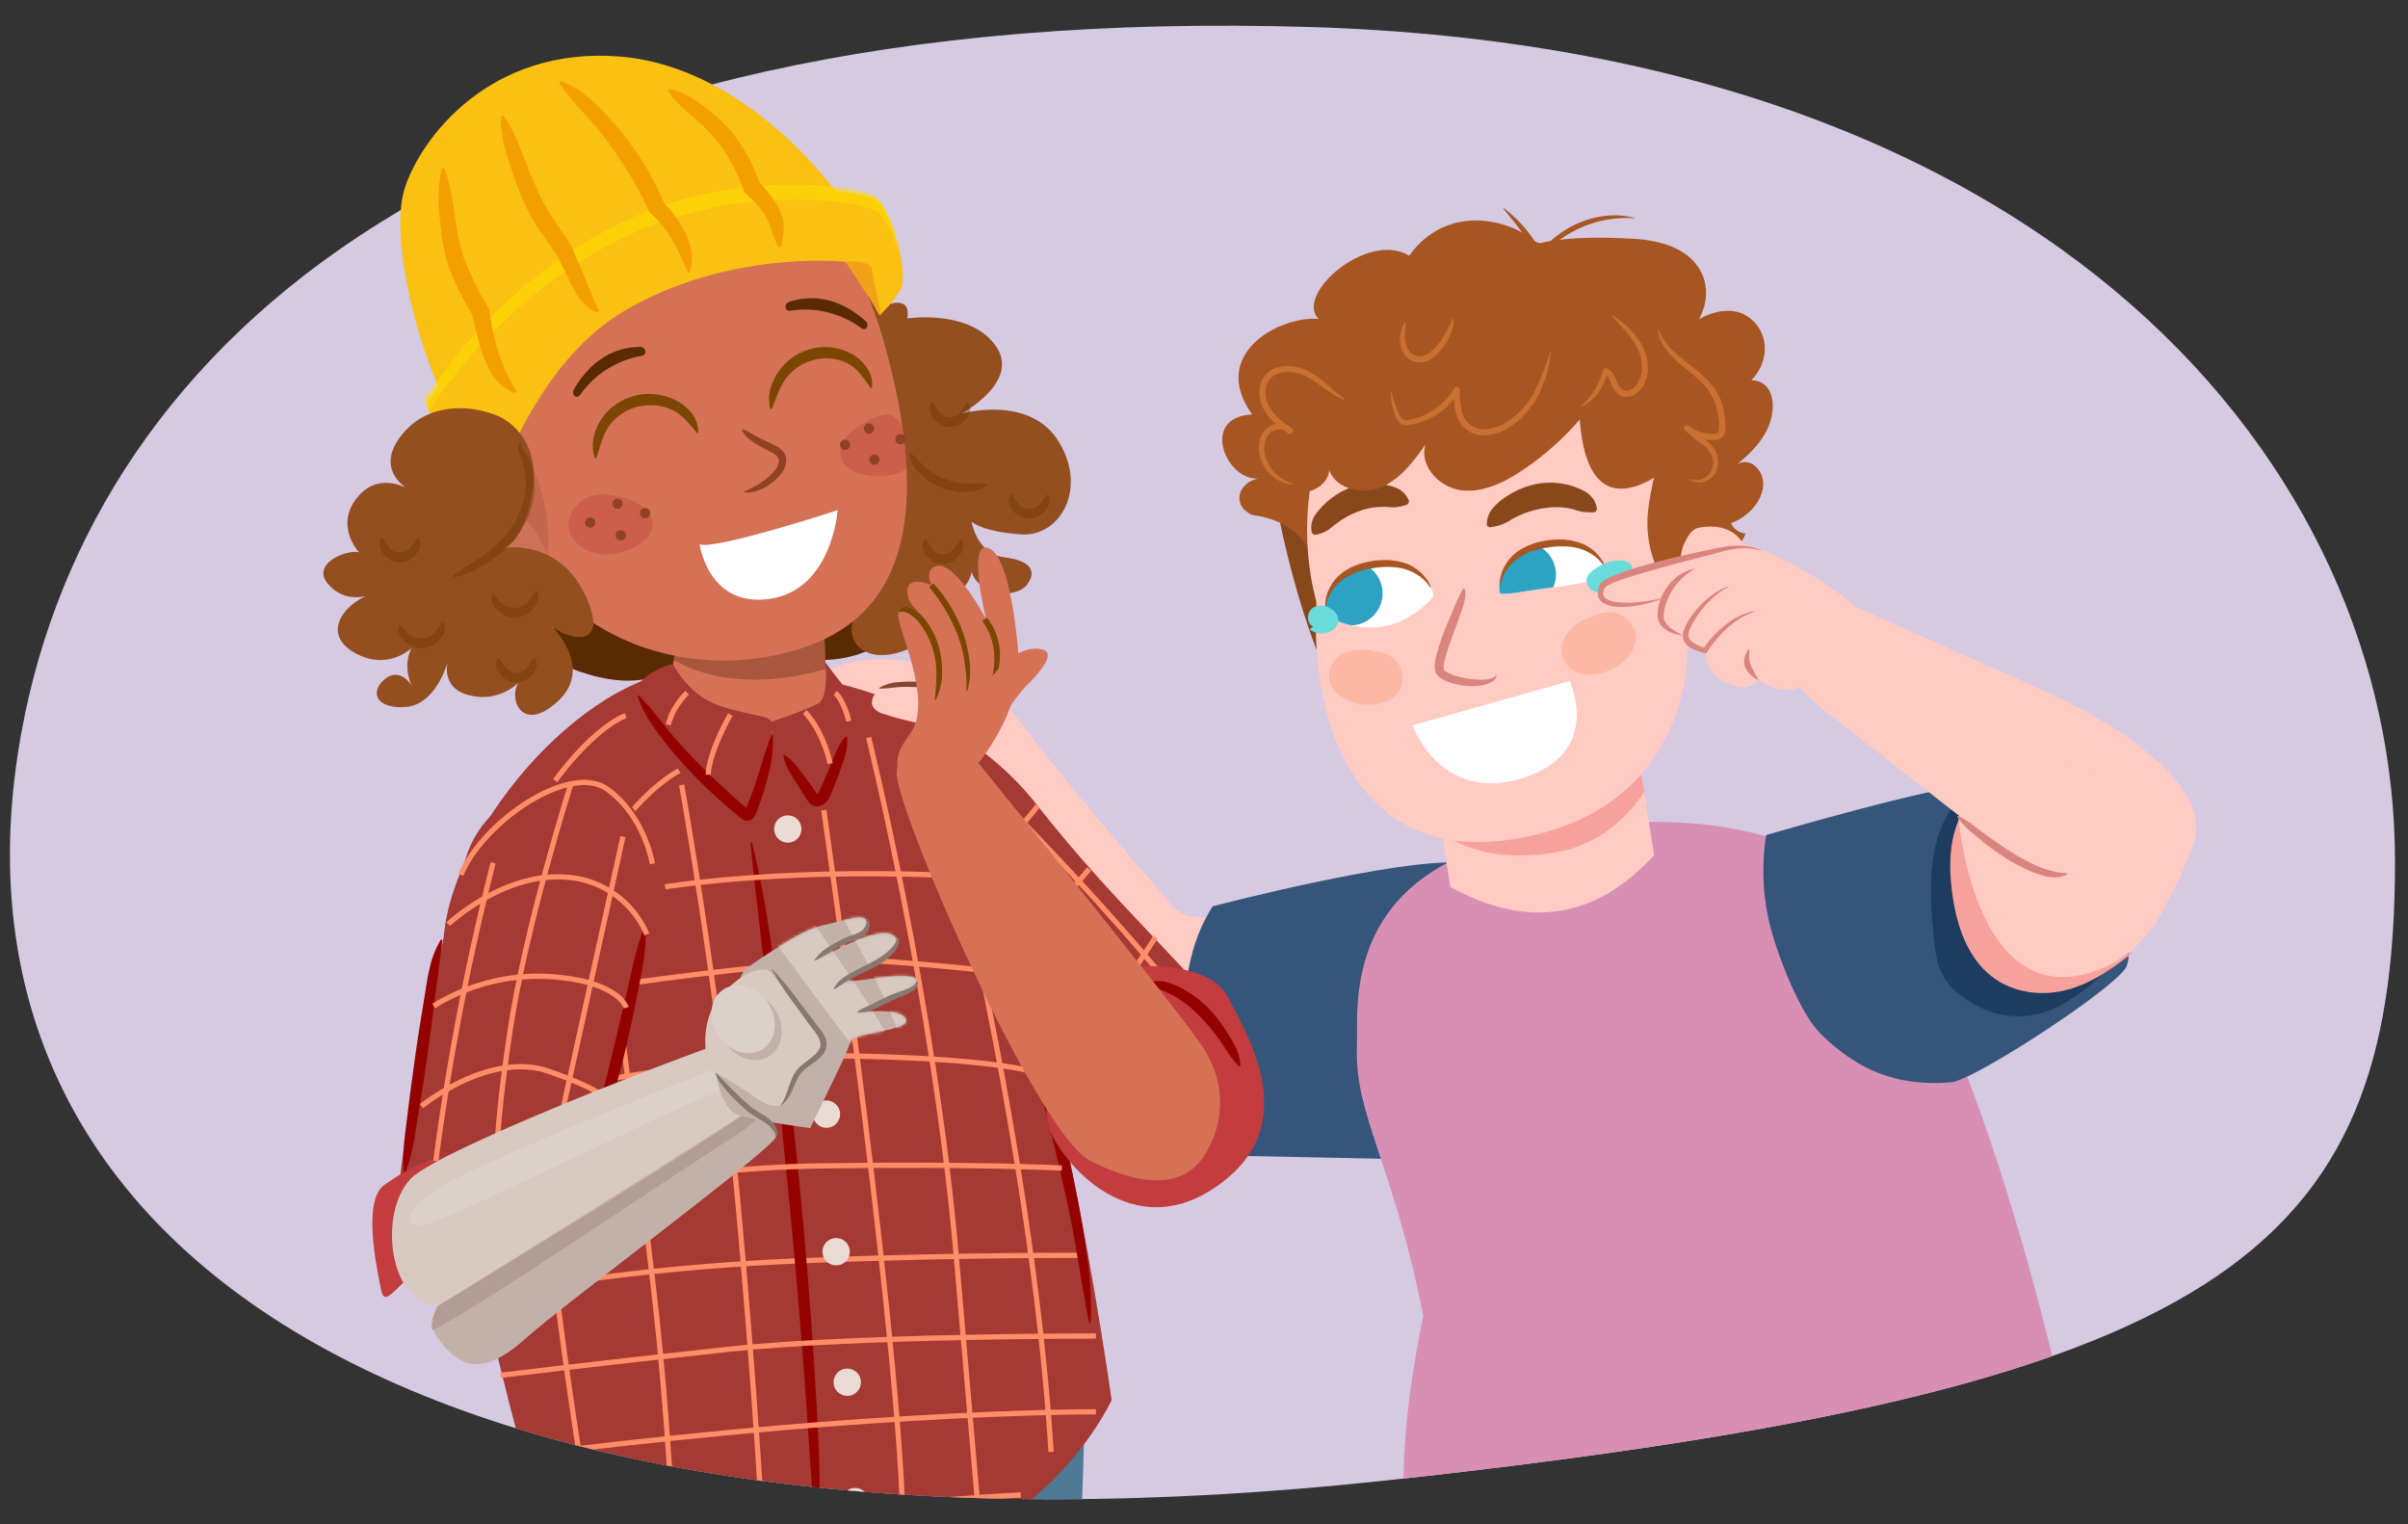
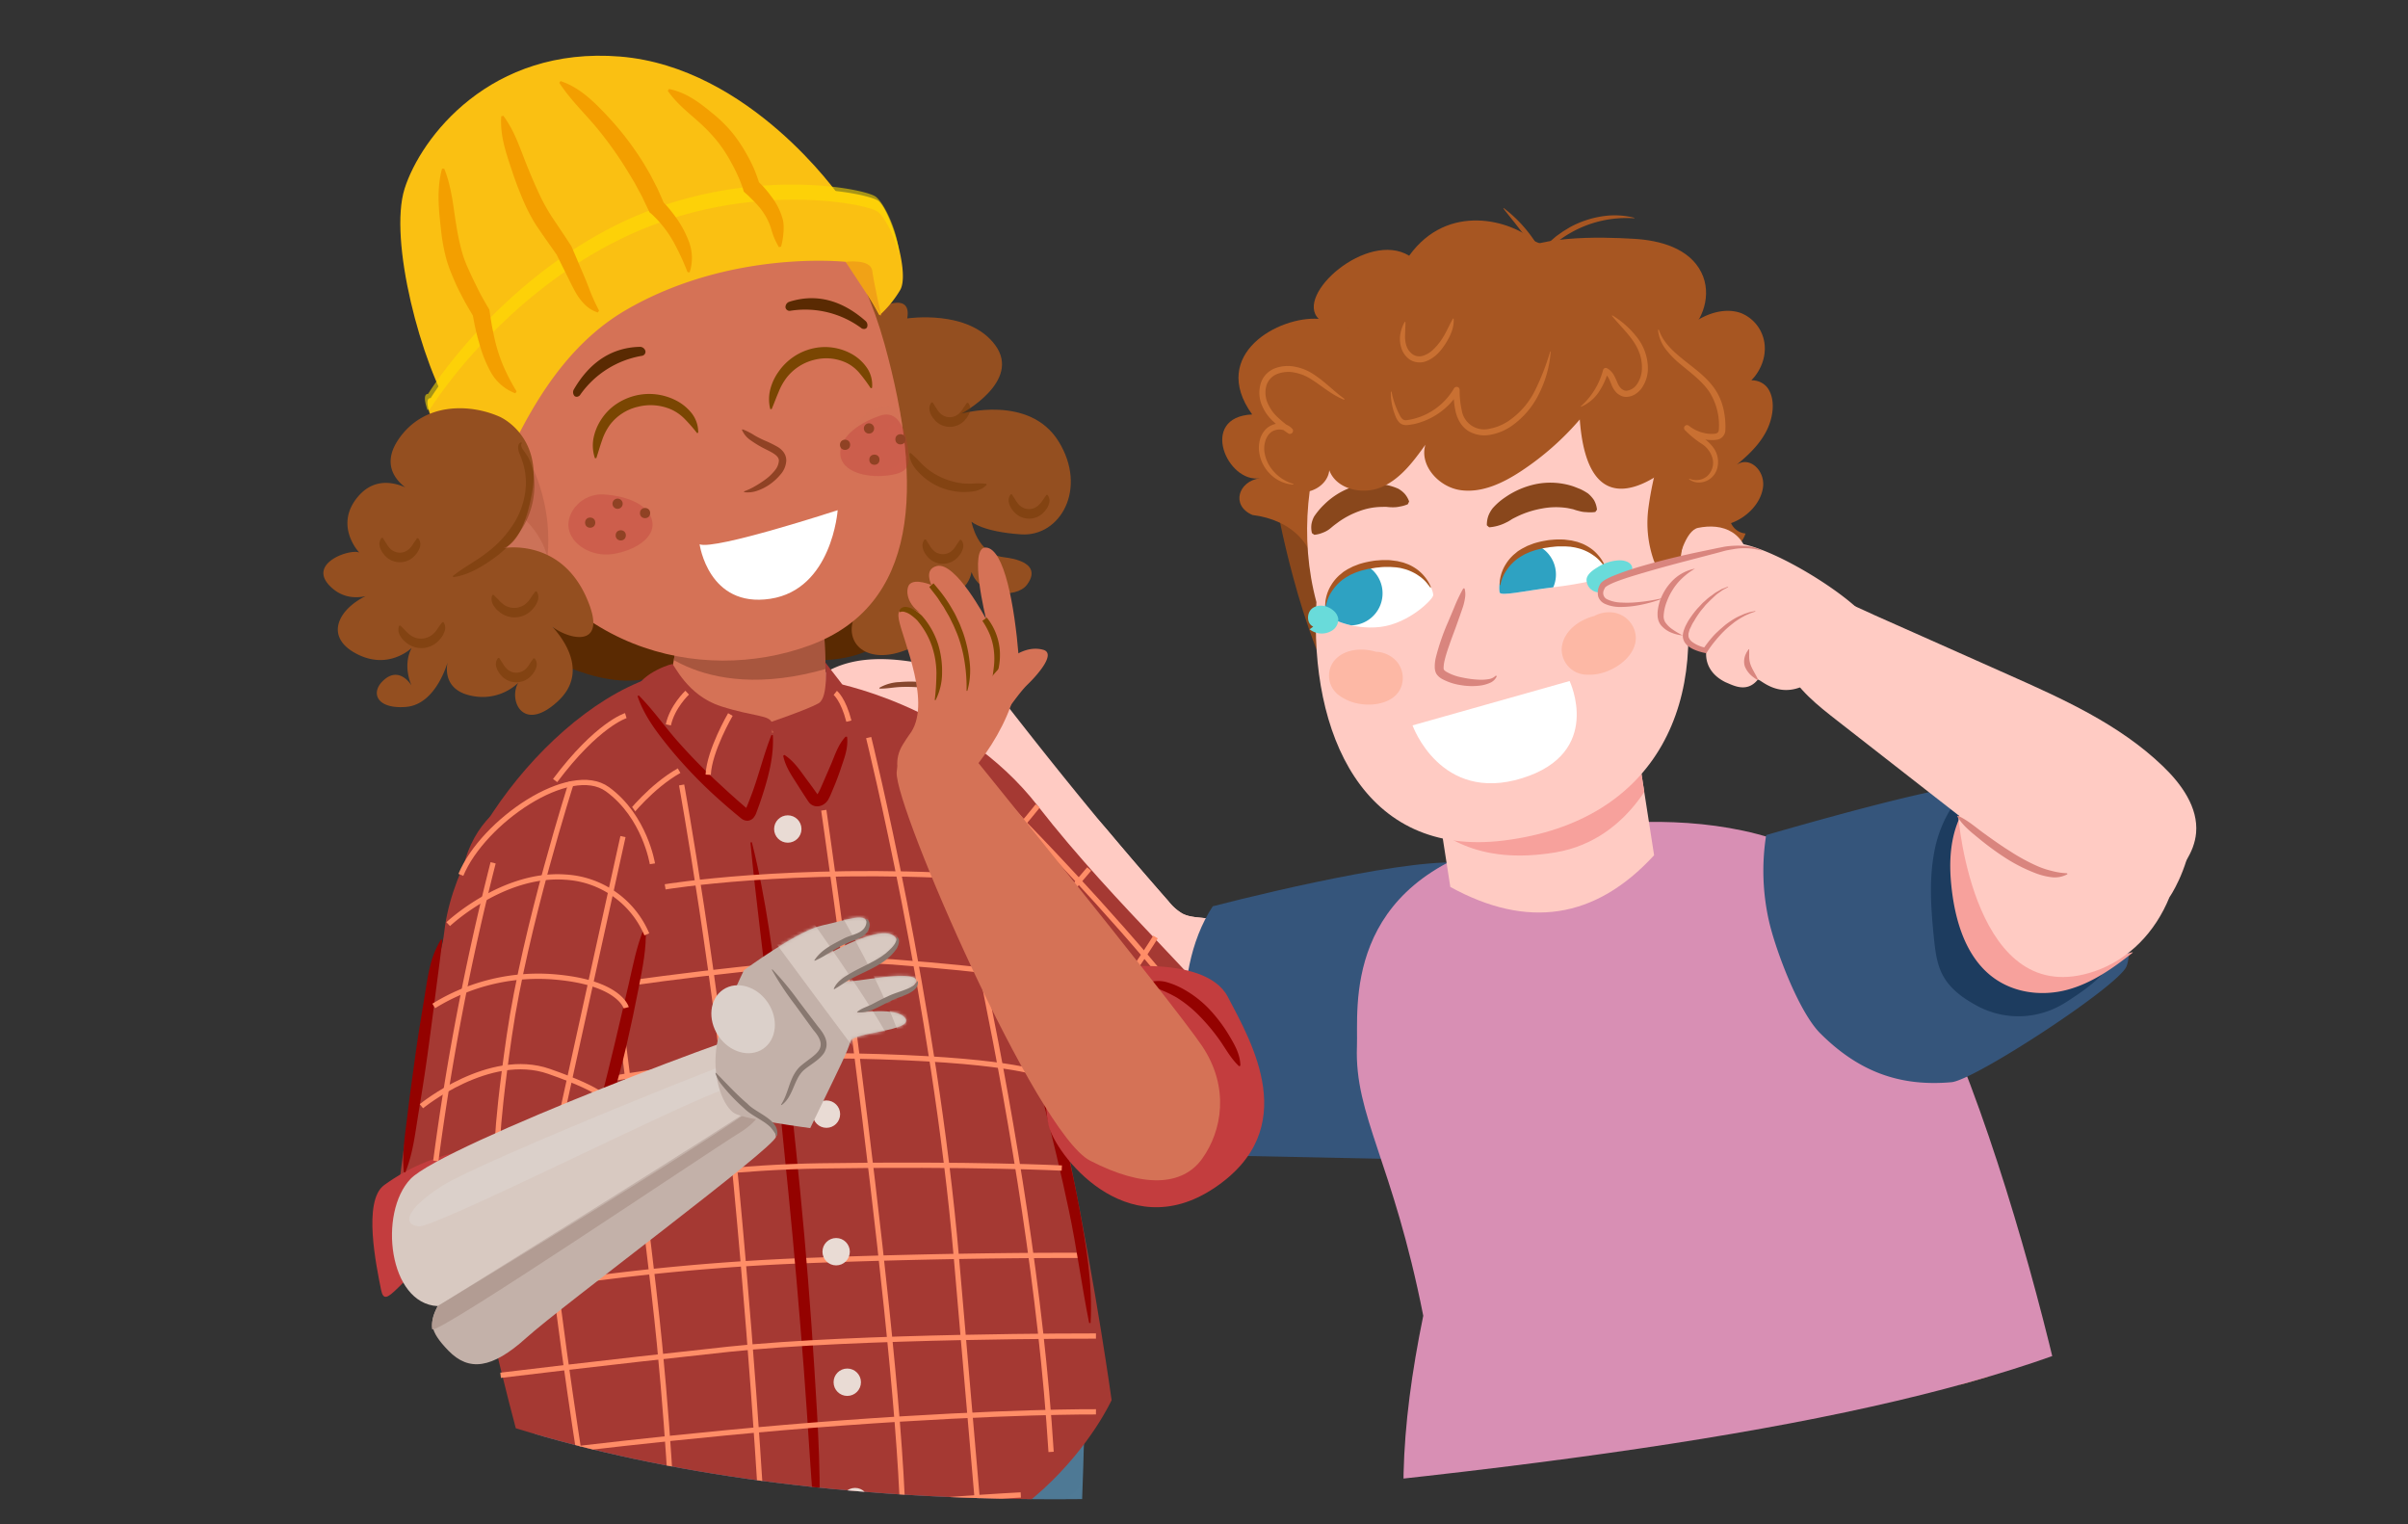
<svg xmlns="http://www.w3.org/2000/svg" width="760" height="481" viewBox="0 0 760 481">
  <rect x="0" y="0" width="760" height="481" fill="#333333" stroke="none" />
  <defs>
    <clipPath id="a">
      <path d="M6.78,231C-23.91,398.63,141.07,499.42,438.32,467.1,700.89,438.55,755.9,396.26,755.9,271.85S648.2,15.84,414.21,8.55c-58.47-1.82-109.9,2-154.78,10.38C81.4-27.55,128,59.57,87.24,94,41.82,132.33,16.07,180.29,6.78,231Z" fill="none" />
    </clipPath>
    <clipPath id="b">
      <path d="M457.74,279.89c24.22,13.31,45.71,10.28,64.32-10l-6.93-44.64-64.32,10Z" fill="#ffcbc3" />
    </clipPath>
    <clipPath id="c">
      <path d="M535.92,166.58c7.54-1.54,15.84.74,16.57,13.68s-12.73,18.16-20.27,19.7S528.38,168.13,535.92,166.58Z" fill="#ffcbc3" />
    </clipPath>
    <clipPath id="d">
      <path d="M452.36,187.74c.14,1.2-7.6,9-16.68,10.1s-17.22-3.05-17.42-4.44c-1.08-7.36,6.56-14.07,15.65-15.2S451.67,181.74,452.36,187.74Z" fill="#fff" />
    </clipPath>
    <clipPath id="e">
      <path d="M507.4,181.24c.13,1.2-8.15,3-17.24,4.1s-16.67,2.95-16.87,1.56c-1.08-7.36,6.57-14.07,15.65-15.2S506.7,175.24,507.4,181.24Z" fill="#fff" />
    </clipPath>
    <mask id="f" x="225.8" y="285.27" width="66.7" height="70.74" maskUnits="userSpaceOnUse">
      <path d="M234.8,306.18S251.66,293.7,259.63,292s14.2-4.46,14.26-.12-10.45,5.89-13.16,9.59c0,0,17.26-10.17,21.65-5.9s-14.78,11.55-16.91,13.75,20.26-3.42,23.44-.47-18.82,10.86-18.82,10.86,13.34-2.2,15.71,1.73-16.75,4.33-17.38,7.11-4.27,10-8.48,18.71L255.72,356s-20.5-2.71-23.85-4.64-7-10.25-5.84-20.12S234.8,306.18,234.8,306.18Z" fill="#00b0c5" />
    </mask>
    <clipPath id="g">
      <path d="M217.28,173.62a379.39,379.39,0,0,1-7.78,50.31c3.58,8.82,10.35,8.09,26.37,7.86,20.77-.29,25.16-9.64,25.16-9.64l-1.94-49Z" fill="#d57256" />
    </clipPath>
    <clipPath id="h">
      <path d="M279.17,108.58c12.53,45.19,10.61,82.56-23.7,95.11s-81,1.63-100.24-48c-16.88-43.57-3.36-92,37.84-108.7C227.05,33.26,264.94,57.24,279.17,108.58Z" fill="#d57256" />
    </clipPath>
    <clipPath id="i">
      <path d="M139.4,164.51c-2.44-10.07,3.66-15.8,12.5-16.26,4.7-.24,12.47,6.59,15.58,11.71,1.11,1.82,7.48,13.21,5,15.52-6.27,5.87-13,5.46-19.79,2.71C147.33,176,141,171,139.4,164.51Z" fill="#d57256" />
    </clipPath>
  </defs>
  <g style="isolation:isolate">
-     <path d="M6.78,231C-23.91,398.63,141.07,499.42,438.32,467.1,700.89,438.55,755.9,396.26,755.9,271.85S648.2,15.84,414.21,8.55C149.69.32,29.41,107.44,6.78,231Z" fill="#d6c9e2" />
    <g clip-path="url(#a)">
      <path d="M368.87,284.49a15.42,15.42,0,0,0,4.35,3.83c2.07,1.06,4.48,1.13,6.79,1.39,18.61,2.08,34.28,19.39,34.48,38.12a6.6,6.6,0,0,1-.93,4.09c-1.05,1.4-2.92,1.83-4.63,2.15-7.06,1.3-14.19,2.26-21.34,2.88-4.09.36-8.27.59-12.22-.51a31.15,31.15,0,0,1-9.05-4.63c-17.6-12.08-30.45-29.74-42.94-47l-29.9-41.43c-4.53-6.26-9.2-14.5-5.32-21.19s12-6.41,18.53-5.82a15.84,15.84,0,0,1,6.16,1.4c2.21,1.2,3.8,3.29,5.31,5.24,10.46,13.43,21.09,26.72,32,39.77Q359.4,273.72,368.87,284.49Z" fill="#ffcbc3" />
      <path d="M368.87,284.49a15.42,15.42,0,0,0,4.35,3.83c2.07,1.06,4.48,1.13,6.79,1.39,18.61,2.08,34.28,19.39,34.48,38.12a6.6,6.6,0,0,1-.93,4.09c-1.05,1.4-2.92,1.83-4.63,2.15-7.06,1.3-14.19,2.26-21.34,2.88-4.09.36-8.27.59-12.22-.51a31.15,31.15,0,0,1-9.05-4.63c-17.6-12.08-30.45-29.74-42.94-47l-29.9-41.43c-4.53-6.26-9.2-14.5-5.32-21.19s12-6.41,18.53-5.82c2.1.19-.8,6.61,1.08,7.63,2.21,1.19,11.45,8.2,13,10.14,10.46,13.43,18.52,15.59,29.46,28.64Q359.4,273.72,368.87,284.49Z" fill="#ffcbc3" />
      <path d="M290.06,209.2c-9.26-1.63-19.2-2.14-27.67,2a11.88,11.88,0,0,0-5.22,4.26,5.62,5.62,0,0,0,.2,6.4c1.33,1.53,3.52,1.92,5.53,2.22,13,1.82,26,3.74,39,5.43,4.23.55,8.28.67,10.47-3.7,2.07-4.15-.14-7.52-3.58-9.9C303.22,212.05,296.58,210.35,290.06,209.2Z" fill="#ffcbc3" />
      <path d="M542.9,543.36l-24.75,81.53c34.3,17.19,66.05,21,105.92,17.29,0,0,40-71.62,37.33-116.29S624,429.23,624,429.23Z" fill="#b2763b" />
      <path d="M444.32,516.35l-52.26,67.28c25.89,28.32,54.18,43.23,92.73,54l81.89-90.57c52.69-82.74-9.25-76.35-67.55-72.8Z" fill="#b2763b" />
      <path d="M608.72,469.88c-13.8,3.56-142,32.49-154.44,35.71.74,2.39-7.28,8.13-6.5,10.56,11.78,1.1,103.78,38.73,206.93-30.31.43-.29-40.87-6.32-40.53-6.61-.69-3-1.39-6-2.14-9.1A5.1,5.1,0,0,0,608.72,469.88Z" fill="#081933" opacity="0.3" />
      <path d="M382.76,286c-14.38,22-9.21,57-.37,78.57l62.14,1.28,21.12-92.6C455.47,268.43,402.69,280.83,382.76,286Z" fill="#35557b" />
      <path d="M475.8,265.14c16.41-4.2,84.41-17.94,117.37,21.14,35.6,42.2,69.2,195.72,64,197.12,0,0-55.89,26.4-105.59,34.12-49.1,7.62-104-7.31-104-7.31-7.09-30-5.69-59.3,1.62-95-9.62-48.65-21.74-63.1-20.93-85C428.72,318.29,423.31,278.6,475.8,265.14Z" fill="#d88fb4" />
      <path d="M538.32,175.48c3.77,2.71,10.83-1.87,12.6-7.12a5.56,5.56,0,0,1-4.58-3.28c4.6-1.62,9.24-5.83,10.07-11.13s-4.13-10.17-8.35-7.25c3.6-2.95,7.17-6.29,9.41-10.61s2.9-9.85.61-13.37-8-3.77-10.73.19c4.95-.66,9.33-6.53,9.62-12.13a12,12,0,0,0-7.53-12c-4.49-1.6-9.87-.29-14.4,2.71l-4.23-9.84c-.58-1.35-1.22-2.77-2.39-3.46-2.56-1.51-6,1.18-8.1,4.09-4.19,5.87-6.19,13.18-7.19,20.25a79.93,79.93,0,0,0,2.19,33.55c2.17,7.35,5.51,14.34,5.42,22.45-.09,7.4.72,7.41-.81,14.16C523.65,179.53,531.08,170.26,538.32,175.48Z" fill="#a75622" />
      <path d="M403.81,163.88s10.8,55.9,27.84,66,89.23-9.34,89.23-9.34,21.48-34.91-3.29-78.66C502.63,115.4,416.27,154.45,403.81,163.88Z" fill="#89471c" />
      <path d="M415.19,186.23c1.5-14.11-7.68-22.2-19.91-23.72-6.92-3-4.42-10.75,2.44-11.6-10.41,1.74-19.49-19.34-2.52-20.12-13.7-19,8.47-31.12,21-30.17-7.78-7.52,15.4-28,28.55-19.92,12.24-17,32.29-11.12,39.57-4.6,12,5.5,18.41,6.52,20.33,23.55,2.21,17.25-14.81,28-24.46,39.89C458,177.71,455.35,176.23,415.19,186.23Z" fill="#a75622" />
      <path d="M457.74,279.89c24.22,13.31,45.71,10.28,64.32-10l-6.93-44.64-64.32,10Z" fill="#ffcbc3" />
      <g clip-path="url(#b)">
        <path d="M524.1,240s-8.44,24.89-33.24,29-37.22-5.49-44.75-14.26S524.1,240,524.1,240Z" fill="#f7a19c" />
      </g>
      <path d="M535.92,166.58c7.54-1.54,15.84.74,16.57,13.68s-12.73,18.16-20.27,19.7S528.38,168.13,535.92,166.58Z" fill="#ffcbc3" />
      <g clip-path="url(#c)">
        <ellipse cx="538.53" cy="188.8" rx="16.41" ry="10.53" transform="translate(70.96 515.96) rotate(-54.3)" fill="#f7a19c" opacity="0.5" />
      </g>
      <path d="M549.28,176.75a16.59,16.59,0,0,1-5,0,9.28,9.28,0,0,0-4.25,1.12,17.61,17.61,0,0,0-3.85,2.43,9.9,9.9,0,0,0-1.58,1.59,6.07,6.07,0,0,1-1.94,1.64l-.36-.09a3.16,3.16,0,0,1,.23-2.92,12.94,12.94,0,0,1,1.69-2.28,13.09,13.09,0,0,1,4.66-3,17.18,17.18,0,0,1,2.66-.83,9.14,9.14,0,0,1,2.91-.16,8,8,0,0,1,2.65.73,10.28,10.28,0,0,1,2.26,1.42Z" fill="#d9857e" />
      <path d="M415.48,190c-2.23,41.29,14.69,80.78,59.15,75.24,48.67-6.06,65.88-44.48,55.2-88.77C526.2,119.8,498,91.08,461.47,95.62S404.58,149.59,415.48,190Z" fill="#ffcbc3" />
      <path d="M420.73,209c3-4.2,8.94-4.72,13.62-3.29a5.68,5.68,0,0,1,.59,0,9.47,9.47,0,0,1,4.4,1.69,8,8,0,0,1,3.17,8.44c-1.37,5.71-8.36,7.17-13.38,6.27a14.71,14.71,0,0,1-6.79-2.89A7.67,7.67,0,0,1,420.73,209Z" fill="#fdb8a5" />
      <path d="M492.9,204.6c.39-5.32,5.4-9,10.33-10.22a4.63,4.63,0,0,1,.54-.29,9.84,9.84,0,0,1,4.81-.86,8.33,8.33,0,0,1,7.34,5.79c1.84,5.8-3.58,10.85-8.52,12.74a15.34,15.34,0,0,1-7.57,1.08A8,8,0,0,1,492.9,204.6Z" fill="#fdb8a5" />
      <path d="M503.51,161.56a11.14,11.14,0,0,1-2.86.05,8.07,8.07,0,0,1-2.21-.34,14.56,14.56,0,0,1-1.94-.57c-.67-.12-1.3-.3-2-.4a23.63,23.63,0,0,0-7.91.19,30,30,0,0,0-7.8,2.52c-.62.33-1.28.6-1.87,1-.31.19-.6.38-.92.56s-.65.31-1,.5a14.11,14.11,0,0,1-5,1.33l-.73-.63a8.63,8.63,0,0,1,.48-3,9.77,9.77,0,0,1,1.35-2.38,20.41,20.41,0,0,1,4-3.48,26.37,26.37,0,0,1,10-4.21,23.19,23.19,0,0,1,11.06.65c.89.29,1.76.67,2.62,1a18.76,18.76,0,0,1,2.43,1.38,10,10,0,0,1,1.89,2.11,7.67,7.67,0,0,1,.93,3Z" fill="#89471c" />
      <path d="M462.24,185.69a7.08,7.08,0,0,1,.12,3.13,16.6,16.6,0,0,1-.71,2.92c-.63,1.87-1.3,3.71-1.95,5.55s-1.37,3.64-2,5.46-1.28,3.63-1.7,5.42a11.69,11.69,0,0,0-.38,2.52,1.49,1.49,0,0,0,.11.66,2.86,2.86,0,0,0,.73.63,15.86,15.86,0,0,0,5,1.81,31.46,31.46,0,0,0,5.54.71,13.87,13.87,0,0,0,2.74-.17,4,4,0,0,0,2.36-1.13l.32.17a4,4,0,0,1-2.29,2.17,10.91,10.91,0,0,1-3,.81,20.5,20.5,0,0,1-6.11-.15,18,18,0,0,1-6-2,5.26,5.26,0,0,1-1.47-1.27,3.17,3.17,0,0,1-.54-1.11,4.87,4.87,0,0,1-.17-1,12.18,12.18,0,0,1,.32-3.28,71.23,71.23,0,0,1,3.88-11.27c.76-1.8,1.53-3.59,2.25-5.38a54.38,54.38,0,0,1,2.54-5.21Z" fill="#d9857e" />
      <path d="M452.36,187.74c.14,1.2-7.6,9-16.68,10.1s-17.22-3.05-17.42-4.44c-1.08-7.36,6.56-14.07,15.65-15.2S451.67,181.74,452.36,187.74Z" fill="#fff" />
      <g clip-path="url(#d)">
        <path d="M436.28,186A10.1,10.1,0,1,1,425,177.22,10.1,10.1,0,0,1,436.28,186Z" fill="#2ea2c2" />
      </g>
      <path d="M451.43,185.43s-.09-.15-.28-.41-.49-.62-.85-1.07a11.42,11.42,0,0,0-1.48-1.47,8.14,8.14,0,0,0-1-.75,11.76,11.76,0,0,0-1.14-.74,16.93,16.93,0,0,0-2.75-1.23c-.5-.16-1-.28-1.57-.43s-1.12-.19-1.68-.29l-1.78-.12c-.6,0-1.22,0-1.84,0a15.14,15.14,0,0,0-1.88.14l-.95.09-.92.16c-.65.12-1.42.18-2,.34s-1.17.28-1.75.45-1.15.4-1.72.58l-1.61.71-1.47.85c-.44.32-.93.59-1.32.94a14.68,14.68,0,0,0-2.13,2.11,17.17,17.17,0,0,0-1.49,2.16,12.31,12.31,0,0,0-.85,1.89c-.17.56-.33,1-.39,1.31l-.08.48-.22,0s0-.18,0-.51a8.76,8.76,0,0,1,.13-1.41,12.75,12.75,0,0,1,.55-2.11,12.9,12.9,0,0,1,1.24-2.55,13.34,13.34,0,0,1,2.09-2.62c.41-.43.92-.78,1.39-1.2s1.05-.7,1.59-1.07l1.76-.9,1.89-.73a27.81,27.81,0,0,1,4-.95,14.29,14.29,0,0,1,2.06-.24,17.7,17.7,0,0,1,2.05-.1c.69,0,1.36,0,2,.07l2,.26,1.86.45c.59.22,1.17.41,1.72.64a15,15,0,0,1,2.88,1.71,13,13,0,0,1,2.06,2,13.5,13.5,0,0,1,1.27,1.78,9.15,9.15,0,0,1,.82,1.72Z" fill="#a75622" />
      <path d="M507.4,181.24c.13,1.2-8.15,3-17.24,4.1s-16.67,2.95-16.87,1.56c-1.08-7.36,6.57-14.07,15.65-15.2S506.7,175.24,507.4,181.24Z" fill="#fff" />
      <g clip-path="url(#e)">
        <path d="M491,180.05a10.1,10.1,0,1,1-11.27-8.77A10.1,10.1,0,0,1,491,180.05Z" fill="#2ea2c2" />
      </g>
      <path d="M506.46,178.94s-.09-.16-.27-.42-.49-.62-.86-1.07a11.94,11.94,0,0,0-1.47-1.47,9.13,9.13,0,0,0-1-.75c-.35-.26-.74-.5-1.14-.74a16.55,16.55,0,0,0-2.75-1.23c-.5-.16-1-.28-1.57-.42s-1.12-.19-1.68-.3l-1.78-.12c-.6,0-1.22,0-1.84,0a17.35,17.35,0,0,0-1.88.14l-.95.09-.92.16a20,20,0,0,0-2,.35c-.58.15-1.17.27-1.74.44s-1.16.4-1.73.58l-1.61.71-1.47.85c-.44.32-.93.59-1.32.94a15.2,15.2,0,0,0-2.13,2.11,17.92,17.92,0,0,0-1.49,2.16,12.31,12.31,0,0,0-.85,1.89c-.17.56-.33,1-.39,1.31l-.08.48-.22,0,0-.51a10.23,10.23,0,0,1,.13-1.41,14.13,14.13,0,0,1,.55-2.11,12.9,12.9,0,0,1,1.24-2.55,13.37,13.37,0,0,1,2.09-2.61c.42-.44.92-.79,1.39-1.21s1.05-.7,1.59-1.06l1.76-.91,1.9-.73a27.2,27.2,0,0,1,4-.95,14.15,14.15,0,0,1,2-.24,17.76,17.76,0,0,1,2.06-.1c.68,0,1.36,0,2,.07l2,.26,1.86.45c.59.22,1.18.41,1.72.64a15.41,15.41,0,0,1,2.89,1.71,12.88,12.88,0,0,1,2.05,2,11.85,11.85,0,0,1,1.27,1.78,9.15,9.15,0,0,1,.82,1.72Z" fill="#a75622" />
      <path d="M414.07,168.24a7.38,7.38,0,0,1-.14-2.89,8.07,8.07,0,0,1,.83-2.36,23,23,0,0,1,3.12-3.73,23.64,23.64,0,0,1,8.44-5.4,21,21,0,0,1,10.15-1,17.33,17.33,0,0,1,4.84,1.36,8.45,8.45,0,0,1,2,1.57,7.49,7.49,0,0,1,1.43,2.46l-.41.87a10.7,10.7,0,0,1-2.57.74,9,9,0,0,1-2.11.22,14.45,14.45,0,0,1-1.89-.11c-.61-.06-1.23,0-1.83,0a21,21,0,0,0-7,1.36,27.11,27.11,0,0,0-6.47,3.39c-.5.39-1,.73-1.53,1.15s-1,.85-1.52,1.23a8.08,8.08,0,0,1-1.92,1,9.43,9.43,0,0,1-2.67.67Z" fill="#89471c" />
      <path d="M484.5,225.74a14.23,14.23,0,0,1-1,2.57,13.69,13.69,0,0,1-1.51,2.26,15.3,15.3,0,0,1-1.89,2c-.34.31-.66.64-1,.94l-1.1.83a21.19,21.19,0,0,1-10.23,4.27,22.73,22.73,0,0,1-11-1.44c-.84-.37-1.7-.7-2.52-1.09s-1.61-.84-2.36-1.34a21.87,21.87,0,0,1-2.11-1.71,15.37,15.37,0,0,1-1.74-2.11l.24-.33a16.59,16.59,0,0,1,2.52.89c.8.33,1.6.62,2.34,1s1.54.65,2.29,1,1.55.56,2.32.85a21.68,21.68,0,0,0,9.56.93,20.73,20.73,0,0,0,8.9-3.39l1-.68c.32-.24.63-.52.94-.78.63-.53,1.27-1,1.86-1.64.31-.29.62-.56.95-.83a11,11,0,0,0,1-.83,15.83,15.83,0,0,1,2.16-1.58Z" fill="#d9857e" />
      <path d="M515.83,75.37c8,.48,17.36,2.91,21.17,10.66,3.39,6.87.52,15.27-4.88,19.64s-12.66,5.53-19.69,5.86c-8.39.39-17.16-.3-25-4.27-10.05-5.06-20.7-17.67-12.48-25.45S505.24,74.73,515.83,75.37Z" fill="#a75622" />
      <path d="M498.6,132.37A88.59,88.59,0,0,1,480,148.73c-5.71,3.75-12.37,6.92-19.13,5.93s-12.94-7.77-11-14.31c-3.77,5.26-7.84,10.77-13.79,13.34s-14.29.79-16.54-5.29c-.47,4.63-5.84,7.77-10.38,6.72s-7.83-5.37-8.66-10,.46-9.33,2.52-13.51c7.49-15.23,21.55-30.59,37.35-36.79,16.46-6.46,38.22-4.58,53.68,4,7.64,4.24,15,9.08,22.65,13.36,6.41,3.61,15.39,30.57,15.39,30.57S501.71,174.49,498.6,132.37Z" fill="#a75622" />
      <path d="M482,87.16a25.25,25.25,0,0,1,5.25-8.94c.6-.64,1.21-1.27,1.84-1.89l2-1.72c.71-.53,1.43-1,2.15-1.54l2.26-1.37a31,31,0,0,1,9.95-3.4,25.26,25.26,0,0,1,10.36.43l0,.16a35.51,35.51,0,0,0-33.63,18.35Z" fill="#a75622" />
      <path d="M489.32,86.81c-1.23-1.88-2.33-3.72-3.47-5.52-.3-.44-.59-.89-.86-1.34l-.88-1.32c-.31-.44-.58-.88-.88-1.32L482.32,76c-1.19-1.74-2.48-3.41-3.78-5.09s-2.69-3.33-4.05-5.12l.1-.13a42.82,42.82,0,0,1,14.89,21.08Z" fill="#a75622" />
      <path d="M499,128.15a22.54,22.54,0,0,0,4.33-5.22,23.24,23.24,0,0,0,2.63-6.17.88.88,0,0,1,1.07-.63l.2.08,0,0a5.66,5.66,0,0,1,2.13,2.16,23.24,23.24,0,0,1,1.13,2.43,5.19,5.19,0,0,0,1.19,1.82,4.57,4.57,0,0,0,.82.53,2.09,2.09,0,0,0,.86.16,4.64,4.64,0,0,0,3.41-2.24,9,9,0,0,0,1.43-4.4,13.35,13.35,0,0,0-.6-4.76,16.5,16.5,0,0,0-2.21-4.37c-1.9-2.74-4.38-5.11-6.6-7.82a.12.12,0,0,1,0-.17.14.14,0,0,1,.14,0,28.36,28.36,0,0,1,7.8,7,15.91,15.91,0,0,1,3.36,10.22,10.91,10.91,0,0,1-1.71,5.36,7.17,7.17,0,0,1-2.06,2.12,5.45,5.45,0,0,1-3,1,3.83,3.83,0,0,1-1.66-.34,5.51,5.51,0,0,1-1.34-.87,7,7,0,0,1-1.64-2.48c-.69-1.7-1.18-3.12-2.41-3.82l1.3-.53a22.33,22.33,0,0,1-3,6.55,12.72,12.72,0,0,1-5.5,4.57.14.14,0,0,1-.16-.07A.14.14,0,0,1,499,128.15Z" fill="#c97032" />
      <path d="M489.42,111.05a35.54,35.54,0,0,1-3.58,13A26.62,26.62,0,0,1,477,134.48a17.19,17.19,0,0,1-6.49,2.7,9.88,9.88,0,0,1-7.14-1.21,8.37,8.37,0,0,1-2.6-2.7,12,12,0,0,1-1.35-3.37,29.37,29.37,0,0,1-.67-6.87l1.78.47a21.71,21.71,0,0,1-5.35,6.1,22.44,22.44,0,0,1-7.16,3.76,18,18,0,0,1-4,.79,3.7,3.7,0,0,1-1.21-.14,2.79,2.79,0,0,1-1.13-.66,5.54,5.54,0,0,1-1.18-1.88,19.08,19.08,0,0,1-1.53-7.78.12.12,0,0,1,.13-.12.12.12,0,0,1,.11.1,26.24,26.24,0,0,0,2.5,7.23,4.34,4.34,0,0,0,.95,1.36,1.68,1.68,0,0,0,1.29.33,19.11,19.11,0,0,0,3.59-.82,20.59,20.59,0,0,0,11.37-9.22,1,1,0,0,1,1.31-.35,1,1,0,0,1,.47.82,28.12,28.12,0,0,0,.65,6.41,7.15,7.15,0,0,0,8.88,5.84,15.66,15.66,0,0,0,5.79-2.36,24.94,24.94,0,0,0,8.42-9.6,75.1,75.1,0,0,0,4.8-12.3.12.12,0,0,1,.15-.08A.12.12,0,0,1,489.42,111.05Z" fill="#c97032" />
      <path d="M458.8,100.57c.19,2.86-1.08,5.52-2.57,7.87s-3.46,4.67-6.46,5.67a5.79,5.79,0,0,1-4.69-.55,6.89,6.89,0,0,1-2.77-3.66,9.35,9.35,0,0,1-.36-4.37,12,12,0,0,1,1.39-3.94.13.13,0,0,1,.17,0,.15.15,0,0,1,.07.11c0,1.4-.1,2.74-.11,4a9.06,9.06,0,0,0,.49,3.63,5.28,5.28,0,0,0,2.11,2.62,3.75,3.75,0,0,0,3.13.29,8.09,8.09,0,0,0,3.06-1.85,18.58,18.58,0,0,0,2.5-2.91c1.52-2.13,2.43-4.52,3.81-6.93a.12.12,0,0,1,.17,0A.11.11,0,0,1,458.8,100.57Z" fill="#c97032" />
      <path d="M424.16,126.13c-3.85-1.52-7-4.38-10.28-6.42a14.27,14.27,0,0,0-5.29-2.14,9.78,9.78,0,0,0-5.46.43,5.78,5.78,0,0,0-3.44,3.7A8.34,8.34,0,0,0,400,127a13.13,13.13,0,0,0,3.18,4.61,37.59,37.59,0,0,0,4.6,3.7l-1.31,1.38c-1.13-1.51-3.91-1.48-5.46-.17s-2.23,3.83-1.94,6.09a11.71,11.71,0,0,0,3,6.24,13.09,13.09,0,0,0,6.07,3.83.12.12,0,0,1,.08.15.11.11,0,0,1-.12.09,11.3,11.3,0,0,1-7-3.12,12,12,0,0,1-3.67-7,10.23,10.23,0,0,1,.23-4.08,7.25,7.25,0,0,1,2.21-3.61,6.31,6.31,0,0,1,4.06-1.47,5.1,5.1,0,0,1,4.06,1.83,1,1,0,0,1-1.3,1.37,38.36,38.36,0,0,1-4.86-3.87,14.38,14.38,0,0,1-3.65-5.31,10.21,10.21,0,0,1-.3-6.58,7.43,7.43,0,0,1,1.73-3,7.92,7.92,0,0,1,2.85-1.88,11.57,11.57,0,0,1,6.47-.43,15.88,15.88,0,0,1,5.85,2.48c3.51,2.3,6.23,5.24,9.52,7.59a.12.12,0,0,1-.12.21Z" fill="#c97032" />
      <path d="M523.59,104.14c1.42,4.12,4.67,6.91,8,9.59s7,5.22,9.62,9a18.28,18.28,0,0,1,2.71,6.22,24.81,24.81,0,0,1,.63,6.73,3.13,3.13,0,0,1-2.77,3.1,11.14,11.14,0,0,1-3.57-.1,13.66,13.66,0,0,1-6.27-2.85l1.32-1.33a30.33,30.33,0,0,0,4.88,4.12,13.27,13.27,0,0,1,2.5,2.47,7.84,7.84,0,0,1,1.49,3.34,7.66,7.66,0,0,1-.24,3.65,6,6,0,0,1-5.48,4.18,5.07,5.07,0,0,1-3.29-1,.13.13,0,0,1,0-.17.13.13,0,0,1,.15,0,5.37,5.37,0,0,0,5.72-1,5.69,5.69,0,0,0,1.54-5.34A8,8,0,0,0,537,140a30.8,30.8,0,0,1-5.26-4.32.94.94,0,0,1,.11-1.32.92.92,0,0,1,1.19,0h0a11.94,11.94,0,0,0,5.42,2.41,9.39,9.39,0,0,0,2.88.08,1.51,1.51,0,0,0,.87-.41,1.6,1.6,0,0,0,.29-.92,19.66,19.66,0,0,0-2.93-11.74c-2.27-3.43-5.79-6-9.11-8.77a28.73,28.73,0,0,1-4.65-4.7,12.06,12.06,0,0,1-2.51-6.12.12.12,0,0,1,.11-.14A.13.13,0,0,1,523.59,104.14Z" fill="#c97032" />
      <path d="M523.66,144.51a102.91,102.91,0,0,0-3.39,15.78,35.57,35.57,0,0,0,1.5,16A8.76,8.76,0,0,0,524,180a3.75,3.75,0,0,0,4.06.72c1.53-.8,2-2.72,2.3-4.42,1.31-7.57,2.36-15.28,1.64-22.93-.24-2.55-.74-5.22-2.41-7.17s-4.84-2.81-6.84-1.21" fill="#a75622" />
      <path d="M445.82,228.91l49.57-14s10.82,22.66-15,30.67S445.82,228.91,445.82,228.91Z" fill="#fff" />
      <path d="M510.87,176.83c1.82-.11,4.14.6,4.29,2.42.1,1.27-1,2.31-2,3.09a37.48,37.48,0,0,1-5.92,3.72c-1.55.79-2.95,1.29-4.55.3a3.94,3.94,0,0,1-1.95-3.54c.18-1.71,2.14-3,3.46-3.8A13.86,13.86,0,0,1,510.87,176.83Z" fill="#69dbda" />
      <path d="M414.48,197.74c-2.17-.94-2.14-4.46-.22-5.83s4.74-.82,6.53.72a4.43,4.43,0,0,1,1.58,2.55,4.14,4.14,0,0,1-2.15,3.92,6.11,6.11,0,0,1-6.88-.51" fill="#69dbda" />
      <path d="M546.7,192.32c-.38,1.06-1.14,1.45-1.79,2.05s-1.29,1.15-1.92,1.75-1.26,1.18-1.87,1.8a5.22,5.22,0,0,1-2.15,1.66l-.17-.12a4,4,0,0,1,1.17-2.54,17.94,17.94,0,0,1,1.84-2.06,18.73,18.73,0,0,1,2.16-1.72,3.86,3.86,0,0,1,2.62-1Z" fill="#86462d" />
      <path d="M551.91,200.8c-.52.95-1.24,1.21-1.88,1.72a16.72,16.72,0,0,0-1.77,1.59,15.73,15.73,0,0,0-1.56,1.8,6,6,0,0,1-1.68,1.91l-.2-.08a3.3,3.3,0,0,1,.59-2.65,9.87,9.87,0,0,1,3.77-3.85,3.15,3.15,0,0,1,2.65-.64Z" fill="#86462d" />
      <path d="M623.22,248.1c8.19,2.14,20.4,15.32,27.55,19.84,5.65,3.57,11.12,7.73,14.76,13.34s8.1,17.48,5.62,23.68-47.91,35.9-55.24,36.55c-16.69,1.48-29.56-3.59-41.42-15.43-6.76-6.74-14.18-26.42-16.25-35.74a72,72,0,0,1-.81-26.81S616.26,246.28,623.22,248.1Z" fill="#35557b" />
      <path d="M649.48,258.66A84.82,84.82,0,0,0,625,246.48c-3.35,1-6.24,4.32-8.25,7.14a39.17,39.17,0,0,0-6.38,15.87c-1.56,8.71-.88,17.71,0,26.53.4,3.92.88,7.94,2.62,11.39,2.16,4.27,6,7.18,10,9.43l.13.08a27.56,27.56,0,0,0,28.58-.43c.68-.42,1.35-.85,2-1.29,6.11-4,12.4-8.7,15-15.93s.45-18.43-3.45-25S655.52,262.84,649.48,258.66Z" fill="#1d3c5f" />
      <path d="M633.68,212.83c17.44,7.75,35.26,15.75,49,29,5.85,5.61,11.15,13,10.44,21-.56,6.33-4.74,11.78-9.48,16-6.18,5.54-14.35,9.84-22.53,8.4-5.8-1-10.7-4.77-15.35-8.39l-65.91-51.43c-6.12-4.77-12.57-9.83-16.08-16.94-2.74-5.56-3.71-14.06,1.26-18.75,4.07-3.85,10.42-3.58,15.46-2.18,3.93,1.09,7.62,3,11.33,4.67l12.84,5.7Z" fill="#ffcbc3" />
      <path d="M527.57,177.78c7.29-1.85,17.28-6.91,21.46-6.27,12,1.84,36.42,17.36,41.07,24.83,6.68,10.73-5.82,10.07-18.2,18.57-10.07,6.91-16.58-1.08-17.15-.39-3.5,4.26-7.79,1.72-10.19.75-6.56-3.27-6.08-8.56-6.08-9.36-3-1.2-4.94-1.34-6.16-3.92a4.32,4.32,0,0,1-.17-3.74c-1.81-1.22-4.24-2.36-5.13-4.34-1.26-2.77-.83-4.67,1.46-6.57,1.65-1.36-7.83,4.18-15.51,3.23-4.82-.6-7.84-1-7.43-4.1C505.67,185.5,505.58,183.36,527.57,177.78Z" fill="#ffcbc3" />
      <path d="M531.21,201.5a4.64,4.64,0,0,1-.09-1,6.52,6.52,0,0,1,.43-1.88,10.18,10.18,0,0,1,.8-1.78,12.07,12.07,0,0,1,1-1.68,29.89,29.89,0,0,1,2.39-3.14l1.36-1.44c.44-.5,1-.9,1.46-1.36A14.41,14.41,0,0,1,540.1,188c.56-.38,1.06-.83,1.64-1.16l1.76-1,1.91-.73,0,.16-1.75.95-1.59,1.14c-.52.38-1,.87-1.45,1.29s-.93.88-1.38,1.34-.92.89-1.3,1.4l-1.22,1.47c-.72,1-1.47,2.07-2,3.06a9.58,9.58,0,0,0-.9,1.59l-.42.87-.11.22v0l-.13.42-.26.92,0,.13h0v.12l0,.32a3.68,3.68,0,0,0,.07.58,4.9,4.9,0,0,0,.24.52,3.53,3.53,0,0,0,.93,1,9.26,9.26,0,0,0,1.36.83,13.72,13.72,0,0,0,1.62.66l.76.21c.29-.41.58-.81.89-1.22.53-.7,1.09-1.38,1.67-2.05a20.83,20.83,0,0,1,1.87-1.89c.64-.62,1.33-1.19,2-1.76s1.42-1.09,2.18-1.58a16.92,16.92,0,0,1,2.35-1.33l1.24-.55a11,11,0,0,1,1.29-.47,6.86,6.86,0,0,1,1.28-.37l1.31-.27.06.17a18.42,18.42,0,0,0-2.45.92,12.73,12.73,0,0,0-1.18.56l-1.13.64c-.72.47-1.46.92-2.13,1.46s-1.34,1.07-2,1.64a36.06,36.06,0,0,0-3.51,3.7,33.46,33.46,0,0,0-3,4.1l-.06.1-.11,0a15.81,15.81,0,0,1-3.86-1.16,8.69,8.69,0,0,1-1.71-1,4.81,4.81,0,0,1-1.3-1.47A5.43,5.43,0,0,1,531.21,201.5Z" fill="#d9857e" />
      <path d="M554.82,214.47a1.31,1.31,0,0,0-.21-.56c-.15-.31-.37-.73-.63-1.19s-.54-1-.8-1.46c-.16-.24-.22-.52-.37-.75a5.66,5.66,0,0,1-.29-.74,3.22,3.22,0,0,1-.22-.73,3.74,3.74,0,0,1-.15-.74,8.5,8.5,0,0,1-.08-1.51c0-.24,0-.5,0-.71s0-.42,0-.59c0-.34,0-.56,0-.56l-.15-.09-.28.43-.32.49a4.65,4.65,0,0,0-.33.67,3.76,3.76,0,0,0-.31.84,4.19,4.19,0,0,0-.19,1,5,5,0,0,0,.24,2.11,7.82,7.82,0,0,0,2.43,3.15c.88.7,1.48,1,1.45,1.09Z" fill="#d9857e" />
      <path d="M556.25,173.86a19.4,19.4,0,0,0-9.51-.49c-.78.13-1.59.25-2.33.44l-2.35.64-4.7,1.23c-6.26,1.64-12.54,3.26-18.73,5.1-3.09.9-6.19,1.84-9.12,3a19.92,19.92,0,0,0-2.08,1,5.72,5.72,0,0,0-.78.55,3,3,0,0,0-.37.73,2.19,2.19,0,0,0,1,3.08,10.92,10.92,0,0,0,4.35,1,30.45,30.45,0,0,0,4.77-.07,54.08,54.08,0,0,0,9.54-1.63,44.71,44.71,0,0,1-9.42,2.67,31.17,31.17,0,0,1-4.94.43,11.75,11.75,0,0,1-5.09-1,3.93,3.93,0,0,1-2.05-2.21,5.19,5.19,0,0,1,.87-4.39,6.81,6.81,0,0,1,1.17-.9,21.42,21.42,0,0,1,2.29-1.16,92.14,92.14,0,0,1,9.3-3.21c6.27-1.81,12.58-3.35,19-4.67l4.77-1,2.39-.47a24.14,24.14,0,0,1,2.48-.28,28.11,28.11,0,0,1,4.94.12A12.83,12.83,0,0,1,556.25,173.86Z" fill="#d9857e" />
      <path d="M646.1,300c-3.2-2.75-6.36-4.86-9.07-8.54a41.91,41.91,0,0,1-8-22.62c-.15-3.35,1.1-7.24-.18-10.58-1-2.69-2.53-3.22-4.66-5.82-2.24,2.12-4.39,2.76-5.74,5.74-2.85,6.28-3.34,13.51-2.62,20.87,1,10.37,4,21.27,11.51,28,7.17,6.41,17,7.49,25.21,5.27,7.76-2.1,14.35-6.81,20.36-11.52C675.31,298.92,658.12,307.4,646.1,300Z" fill="#f7a19c" />
      <path d="M684.71,283.14s5.48-7.67,7.38-20.39c1.88-12.53-57.17-27.65-57.17-27.65L618.1,257.81s4.81,61.78,43,48.69C672,302.77,680.24,294.13,684.71,283.14Z" fill="#ffcbc3" />
      <path d="M617.93,257.41c3.18,1.45,5.62,3.68,8.33,5.63s5.39,3.87,8.2,5.61a60.23,60.23,0,0,0,8.63,4.69,27.37,27.37,0,0,0,4.56,1.51,21.51,21.51,0,0,0,4.77.72l.09.3a8.38,8.38,0,0,1-5.2.93,21.63,21.63,0,0,1-5.07-1.33,51.71,51.71,0,0,1-9.15-4.64,88.56,88.56,0,0,1-8.24-6c-2.61-2.15-5.33-4.19-7.13-7.23Z" fill="#d9857e" />
      <path d="M531.12,200.52a12.18,12.18,0,0,1-3.67-.9,8.28,8.28,0,0,1-3.24-2.34,4.75,4.75,0,0,1-.92-2,5.12,5.12,0,0,1-.13-1.07,8.51,8.51,0,0,1,0-1,15.63,15.63,0,0,1,.83-3.86,18.59,18.59,0,0,1,1.75-3.48,17.34,17.34,0,0,1,2.5-3,13.65,13.65,0,0,1,6.73-3.43,21.77,21.77,0,0,0-5.53,4.58,20.45,20.45,0,0,0-3.44,6,13.85,13.85,0,0,0-.83,3.31,5.69,5.69,0,0,0-.08.82,3.2,3.2,0,0,0,0,.77,3.67,3.67,0,0,0,.45,1.38A8.45,8.45,0,0,0,528,198.7,21.79,21.79,0,0,0,531.12,200.52Z" fill="#d9857e" />
      <path d="M171.34,409.36S165,497.29,166.71,557.8s13.81,141.88,13.81,141.88,36.18,3.18,48.3,2.88,17.33-.89,17.33-.89,11.66-70.55,14.09-86.78c0,0,3.21,66.29,3.41,81.81,0,0,42.11,5.89,61.48-2.27,0,0,22.79-229.33,16-292.5S171.34,409.36,171.34,409.36Z" fill="#4f7a96" />
      <path d="M177,479s0,.52,0,1.53" fill="none" stroke="#315774" stroke-miterlimit="10" stroke-width="1.03" />
      <path d="M171.87,437.15s62,27.15,94.93,24.48,76.92-19.57,76.92-19.57l-3.11,27.66s-45.35,40.62-89.37,36c-66.16-7-80.09-39.46-80.09-39.46Z" fill="#4f7a96" opacity="0.25" style="mix-blend-mode:multiply" />
      <path d="M262,215.17s40.53,7,65.53,39.14c25.27,32.44,56.05,59.15,57.37,66.32,11.35,61.78-12.9,50-24.47,51-3.86.34-4.78,4.54-17.57-17.4-2.87-4.92-38-35.94-41.21-41.62C276.67,269,262,215.17,262,215.17Z" fill="#a53933" />
      <path d="M343.76,274.23s-26.36,31-33.08,38.37" fill="none" stroke="#ff8d67" stroke-miterlimit="10" stroke-width="1.66" />
      <path d="M364.69,295.69s-1.72,2.88-6.26,9.57-27.71,30.55-27.71,30.55" fill="none" stroke="#ff8d67" stroke-miterlimit="10" stroke-width="1.66" />
      <path d="M370.15,312.07c-20.56-25.34-46.63-51.94-46.63-51.94s-14.18-16.29-19.68-18.79-18-5.38-22.26-3.92" fill="none" stroke="#ff8d67" stroke-miterlimit="10" stroke-width="1.66" />
      <path d="M282.48,256.86s14.37-3.46,26.58,11.58,51.21,61.27,51.21,61.27" fill="none" stroke="#ff8d67" stroke-miterlimit="10" stroke-width="1.66" />
      <path d="M352,340.29c-1.39-.55-51.23-51.67-51.23-51.67" fill="none" stroke="#ff8d67" stroke-miterlimit="10" stroke-width="1.66" />
      <path d="M327.52,254.31s-18.48,23.94-32.89,29.9" fill="none" stroke="#ff8d67" stroke-miterlimit="10" stroke-width="1.66" />
      <path d="M301.27,231.47s-4.73,24.83-15.54,33.94" fill="none" stroke="#ff8d67" stroke-miterlimit="10" stroke-width="1.66" />
      <path d="M350.84,441.83S332,304.74,304.41,260c-33.11-53.58-43.92-43.38-79-48.47S146,256,140.5,291.93c-6,39,10.34,116.17,25.81,171.8,0,0,29.88,29.23,89.32,31.91C325.1,498.78,350.84,441.83,350.84,441.83Z" fill="#a53933" />
      <path d="M341.69,396.17s-39.31-.28-91,1.78a730.11,730.11,0,0,0-96.27,10.58" fill="none" stroke="#ff8d67" stroke-miterlimit="10" stroke-width="1.66" />
      <circle cx="248.64" cy="261.61" r="4.32" fill="#e9dbd4" />
      <circle cx="260.84" cy="351.59" r="4.32" fill="#e9dbd4" />
      <circle cx="263.9" cy="395" r="4.32" fill="#e9dbd4" />
      <circle cx="267.41" cy="436.19" r="4.32" fill="#e9dbd4" />
      <path d="M343.75,417.52c-2.36-11.85-3.9-23.64-6.36-35.37s-5.28-23.35-8.23-35-5.77-23.31-8.81-34.9-6.62-23-9.42-34.72l.43-.16c5.48,10.81,8.89,22.44,12.2,34s6.25,23.23,9.23,34.87,5.72,23.38,7.9,35.25,4.2,23.84,3.51,36Z" fill="#940200" />
      <path d="M257.83,487.14c-1.9-18.48-2.72-36.95-4.16-55.42s-3-36.92-4.84-55.36-3.64-36.87-5.69-55.27-4.54-36.74-6.29-55.23l.45-.08c4.56,18.06,6.8,36.52,9.14,54.91s4.31,36.85,6.12,55.32S255.85,413,257,431.48s2.42,37.07,1.26,55.66Z" fill="#940200" />
      <path d="M260,255.68s26.36,182.6,25,233.92" fill="none" stroke="#ff8d67" stroke-miterlimit="10" stroke-width="1.66" />
      <path d="M274.16,232.75s20.78,83.8,27.71,164.31l6.94,80.5" fill="none" stroke="#ff8d67" stroke-miterlimit="10" stroke-width="1.66" />
      <path d="M295.16,242.51s30.37,115.76,36.58,215.67" fill="none" stroke="#ff8d67" stroke-miterlimit="10" stroke-width="1.66" />
      <path d="M215.13,247.71s11.07,60.94,17.23,126.11,8.78,116.86,8.78,116.86" fill="none" stroke="#ff8d67" stroke-miterlimit="10" stroke-width="1.66" />
      <path d="M197.51,225.83s-9,2.73-22.31,20.49" fill="none" stroke="#ff8d67" stroke-miterlimit="10" stroke-width="1.66" />
      <path d="M198.53,257.1s6.95-8.9,15.8-13.9" fill="none" stroke="#ff8d67" stroke-miterlimit="10" stroke-width="1.66" />
      <path d="M209.93,279.86s39.53-6.56,96.65-3.2" fill="none" stroke="#ff8d67" stroke-miterlimit="10" stroke-width="1.66" />
      <path d="M140.18,319.28s106.12-18.49,141.57-15.73,38.94,4.29,38.94,4.29" fill="none" stroke="#ff8d67" stroke-miterlimit="10" stroke-width="1.66" />
      <circle cx="255.1" cy="305.76" r="4.32" fill="#e9dbd4" />
      <path d="M142.88,349.9S220.57,332.28,269,333.24,328,338.79,328,338.79" fill="none" stroke="#ff8d67" stroke-miterlimit="10" stroke-width="1.66" />
      <path d="M149,381.47c1.64-1.22,61.42-12.8,109.78-13.55s76.34.68,76.34.68" fill="none" stroke="#ff8d67" stroke-miterlimit="10" stroke-width="1.66" />
      <path d="M158,434s31.69-3.89,71.9-8.21,116-4.18,116-4.18" fill="none" stroke="#ff8d67" stroke-miterlimit="10" stroke-width="1.66" />
      <path d="M165.52,459.22S215.3,452.7,266.36,449s79.54-3.47,79.54-3.47" fill="none" stroke="#ff8d67" stroke-miterlimit="10" stroke-width="1.66" />
      <path d="M203.62,480.63s93-7.57,118.56-8.87" fill="none" stroke="#ff8d67" stroke-miterlimit="10" stroke-width="1.66" />
      <circle cx="269.88" cy="473.86" r="4.32" fill="#e9dbd4" />
      <path d="M187.94,261.62S204.57,387.19,208.14,424s4.29,61.85,4.29,61.85" fill="none" stroke="#ff8d67" stroke-miterlimit="10" stroke-width="1.66" />
      <path d="M164,260.56s5.44,96,10.39,137.28S185,472.47,185,472.47" fill="none" stroke="#ff8d67" stroke-miterlimit="10" stroke-width="1.66" />
      <path d="M185.18,246.35s-30.21-1.54-38.29,24.76c-14.93,48.6-21,103.34-21,103.34s30.43-13.24,42.11-10.24,16,6,16,6,24.77-72.05,21.94-97.63S185.18,246.35,185.18,246.35Z" fill="#a53933" />
      <path d="M180.19,386.79s-19.35-7.5-36.95,4.53-21.57,22.83-23,15.57-5.83-27.92,1-32.9,22.07-14,45.36-11.5,18.78,10.28,18.76,13.18S183.88,385.81,180.19,386.79Z" fill="#c33d3e" />
      <path d="M127.47,369.9c-.64-6.35.48-12.46,1.2-18.62s1.61-12.29,2.45-18.43S133,320.58,134,314.46c.5-3,.92-6.14,1.67-9.21a28.91,28.91,0,0,1,3.53-8.8l.43.15c-.73,6.23-1.56,12.14-2.34,18.34s-1.59,12.29-2.44,18.44S133,345.64,132,351.76s-1.68,12.29-4.07,18.21Z" fill="#940200" />
      <path d="M185.4,365.7c.58-6.42,2.62-12.28,4.16-18.34s3.07-12.11,4.5-18.2,2.88-12.17,4.29-18.26,2.51-12.25,5-18.16l.45.07c.3,6.44-1,12.6-2.19,18.77s-2.5,12.32-3.91,18.45-3.1,12.2-4.9,18.23-3.49,12.14-7,17.59Z" fill="#940200" />
      <path d="M180.37,246.82s-14.63,45.65-19.61,79.91S157,367,157,367" fill="none" stroke="#ff8d67" stroke-miterlimit="10" stroke-width="1.66" />
      <path d="M196.62,264S181.16,334,175,362.19" fill="none" stroke="#ff8d67" stroke-miterlimit="10" stroke-width="1.66" />
      <path d="M155.64,272.28a809.81,809.81,0,0,0-18.09,94.08" fill="none" stroke="#ff8d67" stroke-miterlimit="10" stroke-width="1.66" />
      <path d="M133,349.09s21.45-17.58,40.27-11,18.26,9.42,18.26,9.42" fill="none" stroke="#ff8d67" stroke-miterlimit="10" stroke-width="1.66" />
      <path d="M136.9,317.45A62.65,62.65,0,0,1,174,308.21c21.52,1.54,23.64,9.8,23.64,9.8" fill="none" stroke="#ff8d67" stroke-miterlimit="10" stroke-width="1.66" />
      <path d="M141.46,291.63s17.21-16.25,36.94-14.84a29.7,29.7,0,0,1,25.75,18.07" fill="none" stroke="#ff8d67" stroke-miterlimit="10" stroke-width="1.66" />
      <path d="M205.91,272.59s-2.34-14.91-14.17-23.51-39.31,10.16-46.28,27" fill="none" stroke="#ff8d67" stroke-miterlimit="10" stroke-width="1.66" />
      <path d="M145.52,364.39s-9.67,1.5-14.24,14.72S129.43,400,133,403.66s7.6,3.71,5.13,8.51-2.91,7.6,3.45,14.11,13.61,5.79,24.58-4.14,78.72-60.22,78.75-63.44-6.7-11.74-5-22.18l1.73-10.43Z" fill="#c3b1a9" />
      <path d="M138.14,412.17s98.22-61,101.07-63.79,7.1-22.84,5.51-24.47-105,37.4-115.17,48.14S122.66,411.38,138.14,412.17Z" fill="#d8c9c1" />
      <path d="M240.61,331.91c-1.58-.66-89.28,34.76-101,42.27S127,386.5,132.19,387s84.51-39.64,96.22-43.13S244.61,333.56,240.61,331.91Z" fill="#dbd0ca" />
      <path d="M138.14,412.17s103.34-62.56,103.1-65.51,1-4,1-4,1.66,8.35-8.6,14.67-96.46,64.57-97.23,62.15S138.14,412.17,138.14,412.17Z" fill="#b29c93" />
      <path d="M234.8,306.18S251.66,293.7,259.63,292s14.2-4.46,14.26-.12-10.45,5.89-13.16,9.59c0,0,17.26-10.17,21.65-5.9s-14.78,11.55-16.91,13.75,20.26-3.42,23.44-.47-18.82,10.86-18.82,10.86,13.34-2.2,15.71,1.73-16.75,4.33-17.38,7.11-4.27,10-8.48,18.71L255.72,356s-20.5-2.71-23.85-4.64-7-10.25-5.84-20.12S234.8,306.18,234.8,306.18Z" fill="#c3b1a9" />
-       <path d="M223.73,337.25s-4.22-13.68,3.57-22.75,14.43-9.53,15.88-7.69,17.21,19.11,15.48,23.62-8.14,5.48-8.66,11.32-3.52,10.28-11.66,4.56A142.37,142.37,0,0,0,223.73,337.25Z" fill="#d8c9c1" />
      <ellipse cx="236.72" cy="323.78" rx="9.41" ry="11.27" transform="translate(-140.37 187.13) rotate(-33.91)" fill="#c3b1a9" />
      <ellipse cx="234.53" cy="321.65" rx="9.41" ry="11.27" transform="translate(-139.55 185.54) rotate(-33.91)" fill="#dbd0ca" />
      <g mask="url(#f)">
        <path d="M270.79,332.5s-26.17-35-28.08-37.93,10.8-7.91,12.47-5.55S285.34,331.63,282,332.5,270.79,332.5,270.79,332.5Z" fill="#d8c9c1" />
        <path d="M263.49,285.33s16.82,28,22.31,47.34,9-35.75,4.95-42S263.49,285.33,263.49,285.33Z" fill="#d8c9c1" />
      </g>
      <path d="M226,338.58c3.27,3.32,6.38,6.73,9.91,9.74,2.86,3.07,10.27,5,9.36,10.08a.12.12,0,0,1-.15.08,17.7,17.7,0,0,0-1.92-2.75c-2.42-2.37-6-3.59-8.45-6.08a56.92,56.92,0,0,1-7.3-7.75,10.43,10.43,0,0,1-1.64-3.22.11.11,0,0,1,.19-.1Z" fill="#887870" />
      <path d="M246.52,348.58c2.53-3.83,2.48-8.5,5.9-11.94,4.45-3.93,9.71-5.38,4.32-11.56-1.25-1.7-4.54-6.23-5.82-8a93.32,93.32,0,0,1-7.29-11c-.06-.11.09-.23.17-.14a92.44,92.44,0,0,1,8.41,10.17c1.34,1.75,4.69,6.17,6,7.88,2.05,2.47,3.78,5.22,1.8,8.4-1.68,2.35-4.5,3.7-6.45,5.43-3.13,3-3.17,8.22-6.84,10.88-.09.07-.23-.05-.16-.15Z" fill="#887870" />
      <path d="M263.16,312c.95-2.22,3-3.54,5-4.71,3.83-2.29,8.07-3.75,11.51-6.54,1.48-1.35,3.3-2.82,3.39-4.95a.11.11,0,0,1,.2-.09c.81,1,.35,2.55-.23,3.57-3.21,4.92-9.16,6.82-14.07,9.43-2,1-3.6,2.29-5.61,3.43a.11.11,0,0,1-.16-.14Z" fill="#887870" />
      <path d="M257.07,303c2.1-3.32,5.86-5.06,9.22-6.82,2.54-1.37,6.54-1.48,7.14-4.86a1.35,1.35,0,0,0-.25-1.12.12.12,0,0,1,.11-.19c1.21.27,1.37,1.92,1,2.9-1,3.16-4.78,3.54-7.29,4.91-3.54,1.41-6.27,3.85-9.83,5.35-.09,0-.2-.08-.14-.17Z" fill="#887870" />
      <path d="M270.57,319.27c1.56-1.19,3.23-1.6,4.82-2.44s3.18-1.68,4.87-2.44c2.45-1.2,5.14-1.72,7.48-3a3.64,3.64,0,0,0,1.74-1.66.11.11,0,0,1,.22,0c.39,3.77-6.23,4.71-8.69,6.24-3.29,1.4-6.58,3.86-10.38,3.49a.13.13,0,0,1-.06-.22Z" fill="#887870" />
-       <path d="M312.42,233.83c-2.09-.79-4-2-6.1-2.77-3.08-1.15-6.41-1.39-9.67-1.8a92.91,92.91,0,0,1-17.6-3.92,5.92,5.92,0,0,1-3.4-2.1c-1.1-1.76-.06-4.23,1.68-5.35s3.93-1.24,6-1.24a77.36,77.36,0,0,1,23,3.51c4.16,1.3,16.44,4.36,15.35,10.72C320.91,235.08,315.45,235,312.42,233.83Z" fill="#ffcbc3" />
      <path d="M277.5,217.07a13.73,13.73,0,0,1,6.48-1.83,37.94,37.94,0,0,1,6.74,0,61,61,0,0,1,6.62.95,22.34,22.34,0,0,1,6.4,1.9l0,.21a28.9,28.9,0,0,1-6.61-.6c-2.17-.31-4.34-.6-6.51-.75a50.24,50.24,0,0,0-6.49-.15c-2.17.09-4.24.55-6.53.5Z" fill="#86462d" />
      <path d="M216.27,198.05s3.54,14.09-14,16.48-38-12-38-12l31.4-13Z" fill="#5a2a02" />
      <path d="M241.63,205.92s19.48,6.25,33.82-1.38,19.94-49.69,19.94-49.69l-22.64-4.51Z" fill="#5a2a02" />
      <path d="M278.8,96.66s8.95-4.28,7.54,3.83c0,0,19.38-3,27.78,8.44s-10.72,21.61-10.72,21.61,21.47-6.17,30.71,8.76.52,30.16-11.83,29.33-15.66-4-15.66-4,1.76,10.2,10.17,11.21,10.66,4.3,7.31,8.72-15,3.49-17.47-4.09c0,0-.8,7.3-9.43,7.4s-9.41-3-9.41-3,11.71,14.59-1.23,20-20.41-1.89-16.88-10.29c0,0,8.39-86.08,5.29-90.33s-5.11-13.7-5.11-13.7Z" fill="#944f20" />
      <path d="M217.28,173.62a379.39,379.39,0,0,1-7.78,50.31c3.58,8.82,10.35,8.09,26.37,7.86,20.77-.29,25.16-9.64,25.16-9.64l-1.94-49Z" fill="#d57256" />
      <g clip-path="url(#g)">
        <path d="M268.07,202.73l-55.4-13L204,201.5s18,22.64,61.23,8.17Z" fill="#934833" opacity="0.67" />
      </g>
      <path d="M212.17,209.56c.58-.06,4.61,9.88,15.38,13.32s15.44,2.63,16.17,5.44-3.9,27.53-8.51,29.48-32.2-31.4-34.28-37.55S210.63,209.73,212.17,209.56Z" fill="#a53933" />
      <path d="M242.57,228.1s8.93,18.05,10.82,21.65,4.46,3.76,6.08,2,8.5-17.51,8.53-22.64-.94-11.6-2.46-13.51-5.12-6.66-5.12-6.66,1.25,11.08-2.07,13S242.57,228.1,242.57,228.1Z" fill="#a53933" />
      <path d="M201.58,219.44c4.71,4.7,8.27,10,12.58,14.8A183.48,183.48,0,0,0,227.74,248c2.35,2.2,4.77,4.35,7.21,6.46l.46.4.07.06,0,0s.07,0,.11-.09c.62-1.48,1.2-3,1.76-4.48,2.22-6,3.69-12.25,6.13-18.41l.45.07c.35,6.69-1.4,13.17-3.44,19.43q-.76,2.35-1.65,4.68a5.52,5.52,0,0,1-1.07,2A2.72,2.72,0,0,1,236,259a3.06,3.06,0,0,1-2-.68c-.29-.22-.66-.54-.87-.71l-.48-.4q-3.78-3.13-7.42-6.46a146.13,146.13,0,0,1-13.6-14.32c-4.14-5.1-8.27-10.37-10.41-16.74Z" fill="#940200" />
      <path d="M267.35,232.5c.42,3.7-.94,6.87-2,10.11-.54,1.61-1.14,3.22-1.77,4.8l-1,2.38a22.89,22.89,0,0,1-1.17,2.55,6.21,6.21,0,0,1-.58.77,4.35,4.35,0,0,1-1,.8,3.74,3.74,0,0,1-2.36.52,3.25,3.25,0,0,1-2.08-1.15c-.13-.16-.25-.33-.37-.5l-.2-.31-.35-.53c-.93-1.41-1.85-2.83-2.74-4.26-1.81-2.87-3.8-5.6-4.54-9.19l.38-.26c3.07,2,4.89,4.85,6.9,7.57q1.51,2,3,4.11l.37.52.15.22h0s0,0,0,0h0c.05-.07.11-.15.17-.25a21.77,21.77,0,0,0,1-2l1-2.3,2-4.62c1.35-3.08,2.22-6.3,4.71-9Z" fill="#940200" />
      <path d="M210.94,228.75c1.23-5.75,5.94-10.17,5.94-10.17" fill="none" stroke="#ff8d67" stroke-miterlimit="10" stroke-width="1.66" />
      <path d="M230.52,225.48s-6.64,11.35-7,19" fill="none" stroke="#ff8d67" stroke-miterlimit="10" stroke-width="1.66" />
-       <path d="M254,224.67s5.59,5.41,8,16.29" fill="none" stroke="#ff8d67" stroke-miterlimit="10" stroke-width="1.66" />
      <path d="M263.63,218.65s2.52,2,4.29,8.92" fill="none" stroke="#ff8d67" stroke-miterlimit="10" stroke-width="1.66" />
      <path d="M279.17,108.58c12.53,45.19,10.61,82.56-23.7,95.11s-81,1.63-100.24-48c-16.88-43.57-3.36-92,37.84-108.7C227.05,33.26,264.94,57.24,279.17,108.58Z" fill="#d57256" />
      <g clip-path="url(#h)">
        <path d="M288.59,132.84c2.35,4.7-.69,11.73-6.66,14.71s-13.7,3.65-16.05-1.05,1.43-11.07,7.54-16C278.63,126.35,286.24,128.14,288.59,132.84Z" fill="#d57256" opacity="0.43" />
        <circle cx="266.15" cy="142.88" r="1.61" fill="#d57256" />
        <circle cx="276.47" cy="144.19" r="1.61" fill="#d57256" />
        <circle cx="282.03" cy="135.34" r="1.61" fill="#d57256" />
        <path d="M270,136a1.61,1.61,0,1,0,3-1.13,1.61,1.61,0,0,0-3,1.13Z" fill="#d57256" />
      </g>
      <path d="M139.4,164.51c-2.44-10.07,3.66-15.8,12.5-16.26,4.7-.24,12.47,6.59,15.58,11.71,1.11,1.82,7.48,13.21,5,15.52-6.27,5.87-13,5.46-19.79,2.71C147.33,176,141,171,139.4,164.51Z" fill="#d57256" />
      <g clip-path="url(#i)">
        <path d="M143.28,160.45c-3.85,4.91-1,15.05,7.77,20.59,8.28,5.23,16.47,8.13,20.32,3.22s.95-14.24-6.37-21C155.32,154.36,147.14,155.55,143.28,160.45Z" fill="#ffa78e" opacity="0.31" style="mix-blend-mode:multiply" />
      </g>
      <path d="M220,136.67a49.85,49.85,0,0,0-3.78-4.34,14.14,14.14,0,0,0-4.36-3.11,16.34,16.34,0,0,0-10.55-.85,15.4,15.4,0,0,0-8.84,5.74A18,18,0,0,0,190,139c-.63,1.76-1.13,3.59-1.8,5.59h-.44a12.61,12.61,0,0,1-.44-6.31,16.6,16.6,0,0,1,2.49-6,17.08,17.08,0,0,1,4.61-4.71,19,19,0,0,1,6-2.7,18.51,18.51,0,0,1,12.85,1.45,15.14,15.14,0,0,1,5.1,4.16,9.8,9.8,0,0,1,2,6.07Z" fill="#7a4602" />
      <path d="M234.4,135.51a13.2,13.2,0,0,1,1.93.85c.6.3,1.18.62,1.75,1a32.3,32.3,0,0,0,3.58,1.79,36.6,36.6,0,0,1,3.82,1.9,6.34,6.34,0,0,1,1.86,1.68,4.45,4.45,0,0,1,.82,2.62,7.13,7.13,0,0,1-1.86,4.43,16.84,16.84,0,0,1-3.25,3,15.54,15.54,0,0,1-3.82,2,8.92,8.92,0,0,1-4.28.54.14.14,0,0,1-.12-.17.14.14,0,0,1,.09-.12h0a21.22,21.22,0,0,0,3.62-1.74,33.24,33.24,0,0,0,3.28-2.17,14.93,14.93,0,0,0,2.75-2.69,5.3,5.3,0,0,0,1.25-3c.09-1.83-2.75-2.9-5.16-4.17A35.23,35.23,0,0,1,237,139a7.57,7.57,0,0,1-2.8-3.29.17.17,0,0,1,.09-.21h.12Z" fill="#904224" />
      <path d="M264.38,161s-38.82,12.68-43.57,10.76c0,0,2.77,20.16,22.3,17.2S264.38,161,264.38,161Z" fill="#fff" />
      <path d="M179.47,166.68c.8,5.2,7.34,9.17,13.94,8.16s13.29-4.93,12.49-10.13-7.56-8.21-15.39-8.68C183.85,155.63,178.67,161.49,179.47,166.68Z" fill="#be3738" opacity="0.33" />
      <circle cx="203.59" cy="161.91" r="1.61" fill="#904224" />
      <circle cx="195.92" cy="168.94" r="1.61" fill="#904224" />
      <circle cx="186.27" cy="164.93" r="1.61" fill="#904224" />
      <path d="M196.48,158.56a1.61,1.61,0,1,1-2-1.15A1.61,1.61,0,0,1,196.48,158.56Z" fill="#904224" />
      <path d="M286.61,142c.63,5.22,0,7.28-6.63,8.07s-14.12-1.18-14.75-6.4,5.09-9.94,12.5-12.49C284,129,286,136.8,286.61,142Z" fill="#be3738" opacity="0.33" />
      <circle cx="266.71" cy="140.36" r="1.61" fill="#904224" />
      <circle cx="275.98" cy="145.07" r="1.61" fill="#904224" />
      <circle cx="284.2" cy="138.63" r="1.61" fill="#904224" />
      <path d="M272.65,135.23a1.62,1.62,0,1,0,1.59-1.64A1.62,1.62,0,0,0,272.65,135.23Z" fill="#904224" />
      <path d="M182.16,125.21a1.29,1.29,0,0,1-.79-.19,1.77,1.77,0,0,1-.24-2.15l.18-.31c4.68-7.88,11-12.24,18.77-13,.6-.06,1.23-.09,1.86-.11a1.79,1.79,0,0,1,1.77,1.34,1.3,1.3,0,0,1-1.07,1.49,29.9,29.9,0,0,0-19.49,12.27,1.33,1.33,0,0,1-.73.58Z" fill="#5a2a02" />
      <path d="M272.92,103.81a1.29,1.29,0,0,0,.69-.43,1.78,1.78,0,0,0-.46-2.12l-.27-.23c-6.95-6-14.32-8.1-21.92-6.31-.6.14-1.2.3-1.81.5A1.77,1.77,0,0,0,247.91,97a1.3,1.3,0,0,0,1.48,1.08,29.89,29.89,0,0,1,22.39,5.41,1.26,1.26,0,0,0,.88.31Z" fill="#5a2a02" />
      <path d="M135.92,125.63s21.21-34.48,59.9-53.53,77.79-11.44,81.4-8.7,10.15,22.91,6.83,28.22a34.66,34.66,0,0,1-6.48,7.9s-8-14.83-10.68-16.89c0,0-36.17-4-69.19,15.12s-40.43,63-46.48,58.57S131.05,125.48,135.92,125.63Z" fill="#fac012" />
      <path d="M264.87,61.85s-28.23-40.67-69.17-44-62.9,25.6-68,41.68,5.11,55.17,15.45,71.58c0,0,36.45-41.42,67.48-51.33s55.65-7.6,55.65-7.6Z" fill="#fac012" />
      <path d="M135.76,129.07S157,94.59,195.66,75.54s77.79-11.44,81.4-8.7c2.21,1.68,5.31,7.74,6.64,13.42-.09-6.53-4.44-16-7.29-18.18-3.61-2.75-42.71-10.36-81.4,8.69s-59.9,53.53-59.9,53.53c-1.39,0-1.23,2.08-.15,5.24A.8.8,0,0,1,135.76,129.07Z" fill="#fd0" opacity="0.57" />
      <path d="M217,85.89a77.41,77.41,0,0,0-3.65-8.09,36.09,36.09,0,0,0-4.73-7.16c-.5-.58-1-1.16-1.55-1.71l-.81-.82-.4-.39L205,67l-1.67-3.5-.7-1.49-.78-1.44-1.56-2.89-1.69-2.81A118.81,118.81,0,0,0,188.23,40.2c-3.88-4.64-8.2-8.71-11.71-14.07l.4-.55c6.29,2.12,10.76,6.76,15.06,11.32A94.83,94.83,0,0,1,203.43,52l1.75,3,1.6,3.09.79,1.55.71,1.59.7,1.6a10.6,10.6,0,0,1,.44,1.05l.11.12.47.49c.3.33.6.65.89,1,.57.67,1.12,1.35,1.65,2.06a32.86,32.86,0,0,1,4.84,8.57,14.62,14.62,0,0,1,.28,9.83Z" fill="#f39f00" />
      <path d="M188.69,98.62a10.26,10.26,0,0,1-4.09-2.49,17.35,17.35,0,0,1-2.85-3.72c-1.46-2.57-2.62-5.18-3.95-7.77l-1.93-3.89-.24-.49h0s0,0-.06-.06l-.62-.89-1.25-1.77L171.21,74,170,72.21l-.61-.88-.64-1a59.06,59.06,0,0,1-4.05-8.12c-1.14-2.73-2.18-5.49-3.09-8.27-1.84-5.54-3.82-11-3.42-17.22l.66-.19c3.66,4.91,5.29,10.38,7.45,15.68q1.6,4,3.35,7.83a58.31,58.31,0,0,0,3.84,7.29l.51.84.61.9,1.2,1.8,2.41,3.6,1.19,1.81.6.91.25.38a4.48,4.48,0,0,1,.23.49l.22.49,1.7,4c1.09,2.66,2.33,5.3,3.33,8A62.59,62.59,0,0,0,189.06,98Z" fill="#f39f00" />
      <path d="M162.66,124.12a14.86,14.86,0,0,1-7.69-6.56,40.73,40.73,0,0,1-3.71-9.27c-.45-1.51-.84-3-1.19-4.55q-.25-1.15-.48-2.31l-.22-1.16-.1-.58c0-.07,0,0,0,0h0l0-.06-.32-.54-.64-1.09L147,95.75c-.8-1.46-1.58-3-2.32-4.45s-1.37-3-2-4.47a47.88,47.88,0,0,1-1.7-4.69,58.43,58.43,0,0,1-1.8-9.72c-.72-6.39-1.42-12.75.34-19.2l.69,0c2.48,6.16,2.85,12.4,3.91,18.52a69.31,69.31,0,0,0,2,8.81c.42,1.33,1,2.8,1.63,4.18s1.26,2.78,1.94,4.16,1.4,2.87,2.14,4.28L153,95.24l.58,1,.3.51.58,1,.23,1.63.17,1.09.37,2.18c.27,1.46.57,2.91.89,4.34a51,51,0,0,0,2.74,8.51,67.16,67.16,0,0,0,4.17,8Z" fill="#f39f00" />
      <path d="M245.85,78a21.52,21.52,0,0,1-1.8-3.72c-.23-.63-.44-1.27-.62-1.9l-.13-.48-.14-.38a7.51,7.51,0,0,0-.27-.75,20.13,20.13,0,0,0-3.63-5.84c-.59-.7-1.23-1.37-1.89-2-.32-.32-.66-.64-1-1l-.5-.46c-.35-.32-.74-.64-1.11-1-.22-.77-.49-1.59-.57-1.8l-.41-1.06c-.27-.72-.57-1.42-.89-2.13-.62-1.4-1.32-2.78-2.07-4.12a45.47,45.47,0,0,0-4-6.24,50.71,50.71,0,0,0-5-5.46c-3.68-3.51-7.88-6.42-11.06-11l.37-.58c5.59,1.11,9.85,4.45,14,7.89a44,44,0,0,1,5.92,5.83,48.25,48.25,0,0,1,4.63,6.89Q237,51,238,53.32c.33.79.65,1.59.93,2.4.15.4.29.82.43,1.23s.15.51.15.53,0,0,0,0l.58.57c.37.38.74.76,1.1,1.16.71.79,1.39,1.61,2,2.48a20.68,20.68,0,0,1,3.93,7.82,7.49,7.49,0,0,1,.16,1.17l.05.58v.49c0,.67,0,1.33-.09,2a21.27,21.27,0,0,1-.73,4.07Z" fill="#f39f00" />
      <path d="M266.89,82.63s7.87-1.07,8.4,2.81,2.85,14.28,2.85,14.28Z" fill="#f1a216" />
      <path d="M157.79,131.55s21.32,21.2,13.58,52.71-27-32.26-27-32.26Z" fill="#934833" opacity="0.27" style="mix-blend-mode:multiply" />
      <path d="M157.79,131.55S171,137.3,168,155s-9.42,18-9.42,18,17.87-3.52,26.38,15.29-9.08,12.58-12.45,7.64c0,0,15.95,14,3.48,25.44s-16.7-3.66-10.77-7.71a16.36,16.36,0,0,1-15.92,6c-10.51-1.81-8-10.79-8-10.79s-3.56,13.44-13.17,14.21-11.47-4.91-6.6-8.81,8.38,2.09,8.38,2.09-3-6.07,0-11.87c0,0-7.61,7.51-18.16,1.4s-3.31-16.29,8.13-19.47c0,0-9,5.54-15.87-1.61s6.5-11.68,9.37-10.45c0,0-8.2-8.6-.27-17.78s18.83-.42,18.83-.42-14.26-5.61-6.17-17.51S148.58,127.41,157.79,131.55Z" fill="#944f20" />
      <g opacity="0.43" style="mix-blend-mode:multiply">
        <path d="M142.9,181.79c3.63-2.91,7.59-4.83,11-7.58a34.2,34.2,0,0,0,8.62-9.59A25,25,0,0,0,166,152.44a21.44,21.44,0,0,0-.93-6.27l-.51-1.52-.6-1.53a5.13,5.13,0,0,1-.43-1.89,2.44,2.44,0,0,1,.2-1,1.27,1.27,0,0,1,.77-.67l.23.27a.86.86,0,0,0-.27.62,1.94,1.94,0,0,0,.16.64,5.88,5.88,0,0,0,.78,1.27c.32.42.67,1,1,1.45s.57,1.06.82,1.61a19.24,19.24,0,0,1,1.45,7,26.13,26.13,0,0,1-3.5,13.71,34,34,0,0,1-9.6,10.25c-3.79,2.68-7.85,5.07-12.51,5.76Z" fill="#6c3300" />
      </g>
      <g opacity="0.43" style="mix-blend-mode:multiply">
        <path d="M132,169.87a3,3,0,0,1,.55,2.7A6.18,6.18,0,0,1,131.2,175a6.36,6.36,0,0,1-10.09-.13,5.89,5.89,0,0,1-1.26-2.46,3,3,0,0,1,.59-2.67l.36,0,1.2,1.86a7.28,7.28,0,0,0,1.09,1.47,4.3,4.3,0,0,0,6.16.06,6.29,6.29,0,0,0,1.11-1.44c.33-.53.7-1,1.26-1.82Z" fill="#6c3300" />
      </g>
      <g opacity="0.43" style="mix-blend-mode:multiply">
        <path d="M303.37,170.37a3,3,0,0,1,.56,2.7,6.48,6.48,0,0,1-1.34,2.42,6.37,6.37,0,0,1-10.1-.12,6,6,0,0,1-1.26-2.46,3.07,3.07,0,0,1,.59-2.68l.37,0,1.19,1.86a7.23,7.23,0,0,0,1.1,1.47,4.29,4.29,0,0,0,6.15.06,6.29,6.29,0,0,0,1.11-1.44c.33-.53.71-1.05,1.26-1.82Z" fill="#6c3300" />
      </g>
      <g opacity="0.43" style="mix-blend-mode:multiply">
        <path d="M305.56,127.15a2.93,2.93,0,0,1,.56,2.7,6.44,6.44,0,0,1-1.34,2.43,6.36,6.36,0,0,1-10.09-.13,5.91,5.91,0,0,1-1.27-2.46A3.08,3.08,0,0,1,294,127l.36,0,1.19,1.86a7.33,7.33,0,0,0,1.1,1.47,4.29,4.29,0,0,0,6.15.06,6.33,6.33,0,0,0,1.12-1.44c.33-.53.7-1,1.26-1.82Z" fill="#6c3300" />
      </g>
      <g opacity="0.43" style="mix-blend-mode:multiply">
        <path d="M330.57,156.13a2.91,2.91,0,0,1,.56,2.69,6.31,6.31,0,0,1-1.34,2.43,6.36,6.36,0,0,1-10.09-.13,6,6,0,0,1-1.27-2.46A3.09,3.09,0,0,1,319,156l.36,0,1.19,1.86a7.55,7.55,0,0,0,1.1,1.46,4.3,4.3,0,0,0,6.15.07A6.32,6.32,0,0,0,329,158c.33-.53.7-1,1.26-1.82Z" fill="#6c3300" />
      </g>
      <g opacity="0.43" style="mix-blend-mode:multiply">
        <path d="M168.74,207.77a2.93,2.93,0,0,1,.56,2.7,6.34,6.34,0,0,1-1.34,2.42,6.37,6.37,0,0,1-10.09-.12,6.09,6.09,0,0,1-1.27-2.46,3.1,3.1,0,0,1,.6-2.68l.36,0,1.19,1.86a7.55,7.55,0,0,0,1.1,1.46,4.28,4.28,0,0,0,6.15.07,6.26,6.26,0,0,0,1.12-1.44c.33-.54.7-1.05,1.26-1.82Z" fill="#6c3300" />
      </g>
      <g opacity="0.43" style="mix-blend-mode:multiply">
        <path d="M140,196.34a3.37,3.37,0,0,1,.32,2.89,7.32,7.32,0,0,1-1.49,2.52,7.54,7.54,0,0,1-10.84.86,7,7,0,0,1-1.85-2.26,3.59,3.59,0,0,1-.17-2.89l.36-.07c.71.68,1.23,1.2,1.72,1.71a9.24,9.24,0,0,0,1.55,1.39,5.73,5.73,0,0,0,7.29-.59,8.13,8.13,0,0,0,1.29-1.62,22.75,22.75,0,0,1,1.46-1.95Z" fill="#6c3300" />
      </g>
      <g opacity="0.43" style="mix-blend-mode:multiply">
        <path d="M169.4,186.65a3.37,3.37,0,0,1,.33,2.89,7.32,7.32,0,0,1-1.49,2.52,7.54,7.54,0,0,1-10.85.85,6.94,6.94,0,0,1-1.85-2.25,3.55,3.55,0,0,1-.16-2.89l.36-.07c.71.68,1.23,1.19,1.72,1.71A9.24,9.24,0,0,0,159,190.8a5.73,5.73,0,0,0,7.29-.59,8.13,8.13,0,0,0,1.29-1.62,22.38,22.38,0,0,1,1.45-2Z" fill="#6c3300" />
      </g>
      <g opacity="0.43" style="mix-blend-mode:multiply">
        <path d="M311.41,153a8.08,8.08,0,0,1-1.54,1.2,12.37,12.37,0,0,1-1.78.69c-.62.13-1.25.22-1.88.3l-1.89.08a19.7,19.7,0,0,1-13.77-5.6c-1.79-1.73-3.5-3.87-3.51-6.56l.33-.16c2,1.6,3.24,3.31,5,4.75a21.1,21.1,0,0,0,5.67,3.35,21.4,21.4,0,0,0,6.4,1.54l1.66.05c.55,0,1.1-.07,1.66-.07a10.64,10.64,0,0,1,1.7,0,9.26,9.26,0,0,1,1.85.12Z" fill="#6c3300" />
      </g>
      <path d="M274.81,122.51a50.54,50.54,0,0,0-3.36-4.56,12.84,12.84,0,0,0-4-3.31,15,15,0,0,0-10.24-1.14,15.81,15.81,0,0,0-8.82,5.53,18.72,18.72,0,0,0-2.66,4.7c-.74,1.69-1.36,3.46-2.18,5.37l-.44,0a12.59,12.59,0,0,1,0-6.22,16.81,16.81,0,0,1,2.73-5.75A18.09,18.09,0,0,1,256.35,110,17.29,17.29,0,0,1,269,111.81a14.18,14.18,0,0,1,4.75,4.46,9.59,9.59,0,0,1,1.48,6.13Z" fill="#7a4602" />
      <path d="M346.48,305.9s33.59-5.6,41.06,8.71,23.63,41.67-4.36,60.33S332.8,363.75,330.93,355C325.84,331.29,346.48,305.9,346.48,305.9Z" fill="#c33d3e" />
      <path d="M362.68,310a10,10,0,0,1,5.37-.11,24.68,24.68,0,0,1,5,2,34.27,34.27,0,0,1,8.45,6.39,48.28,48.28,0,0,1,6.33,8.31c1.78,3,3.59,6,3.66,9.7l-.42.18c-2.62-2.48-4.12-5.35-6-8.05a61.37,61.37,0,0,0-6.23-7.53,38.65,38.65,0,0,0-7.41-6.07,37.54,37.54,0,0,0-4.26-2.12,34,34,0,0,1-4.51-2.22Z" fill="#940200" />
      <path d="M287,231.84c-.57.78-1.31,1.91-2.1,3.2-5.49,8.92,3.08,20,13,16.76l.21-.07c11.68-9,24.72-28.63,23.4-44.64s-4.5-33.82-10.27-34.3,0,22.6,0,22.6-9.62-18.27-15.59-16.77c-4.21,1.07-1.66,6-1.66,6s-5-2.13-6.86-.3c-1.2,1.15-1.49,5.74,3.3,9.07,0,0-8-4.52-6.75,2.09S294.41,222.38,287,231.84Z" fill="#d57256" />
      <path d="M283.79,193.06a1.6,1.6,0,0,1,.72-1.17,2.35,2.35,0,0,1,1.41-.36,5.79,5.79,0,0,1,2.41.81,11.44,11.44,0,0,1,1.93,1.34,7.44,7.44,0,0,1,.89.83l.74.9a25.24,25.24,0,0,1,4.22,8,28.52,28.52,0,0,1,1.22,8.92,19,19,0,0,1-2.07,8.65l-.24-.09a75.63,75.63,0,0,0,.53-8.56,27.28,27.28,0,0,0-1.38-8.29,24.68,24.68,0,0,0-3.94-7.34l-.64-.8a7.23,7.23,0,0,0-.68-.67,15.58,15.58,0,0,0-1.58-1.26,5.49,5.49,0,0,0-1.62-.79,2.33,2.33,0,0,0-1.71,0Z" fill="#7a4602" />
      <path d="M305.06,218a50.81,50.81,0,0,0-.59-8.91,42.42,42.42,0,0,0-2.2-8.6c-.26-.69-.57-1.36-.85-2.05l-.43-1-.49-1c-.33-.66-.64-1.33-1-2l-1.12-1.92-.56-1-.63-.91L296,188.77c-.87-1.21-1.83-2.35-2.71-3.55l1.33-1.15c1,1.18,2,2.35,2.91,3.58a41.42,41.42,0,0,1,2.57,3.84l1.16,2c.36.68.69,1.39,1,2.08a18.08,18.08,0,0,1,.94,2.11c.27.73.57,1.44.83,2.17a42.94,42.94,0,0,1,2,9,23.07,23.07,0,0,1-.73,9.17Z" fill="#7a4602" />
      <path d="M313,215.66c.19-1.82.5-3.53.68-5.25a21.85,21.85,0,0,0,0-5.11,19.23,19.23,0,0,0-1.22-4.9,24,24,0,0,0-2.41-4.49l1.42-1a18.9,18.9,0,0,1,4.08,10.26,21,21,0,0,1-.34,5.54,14.53,14.53,0,0,1-2,5.08Z" fill="#7a4602" />
      <path d="M324.33,216c-2.77,2.67-5.86,7.63-8.48,10.45-4.5,4.86-10.52,9.92-15.82,14.61-2.19,1.93-9.41-4.21-7.95-6.73s6.28-6.84,8.74-8.48A35.69,35.69,0,0,0,311,216.24c4-5.63,10.9-13.16,18.22-11.2C333.58,206.22,327.06,213.37,324.33,216Z" fill="#d57256" />
      <path d="M283,243.7c-.62,11.2,44.16,113.83,61,122.54s29.23,8.08,35.45-.63,8.71-22.39,0-35.45-78.18-98.69-78.18-98.69S283.66,232.5,283,243.7Z" fill="#d57256" />
    </g>
  </g>
</svg>